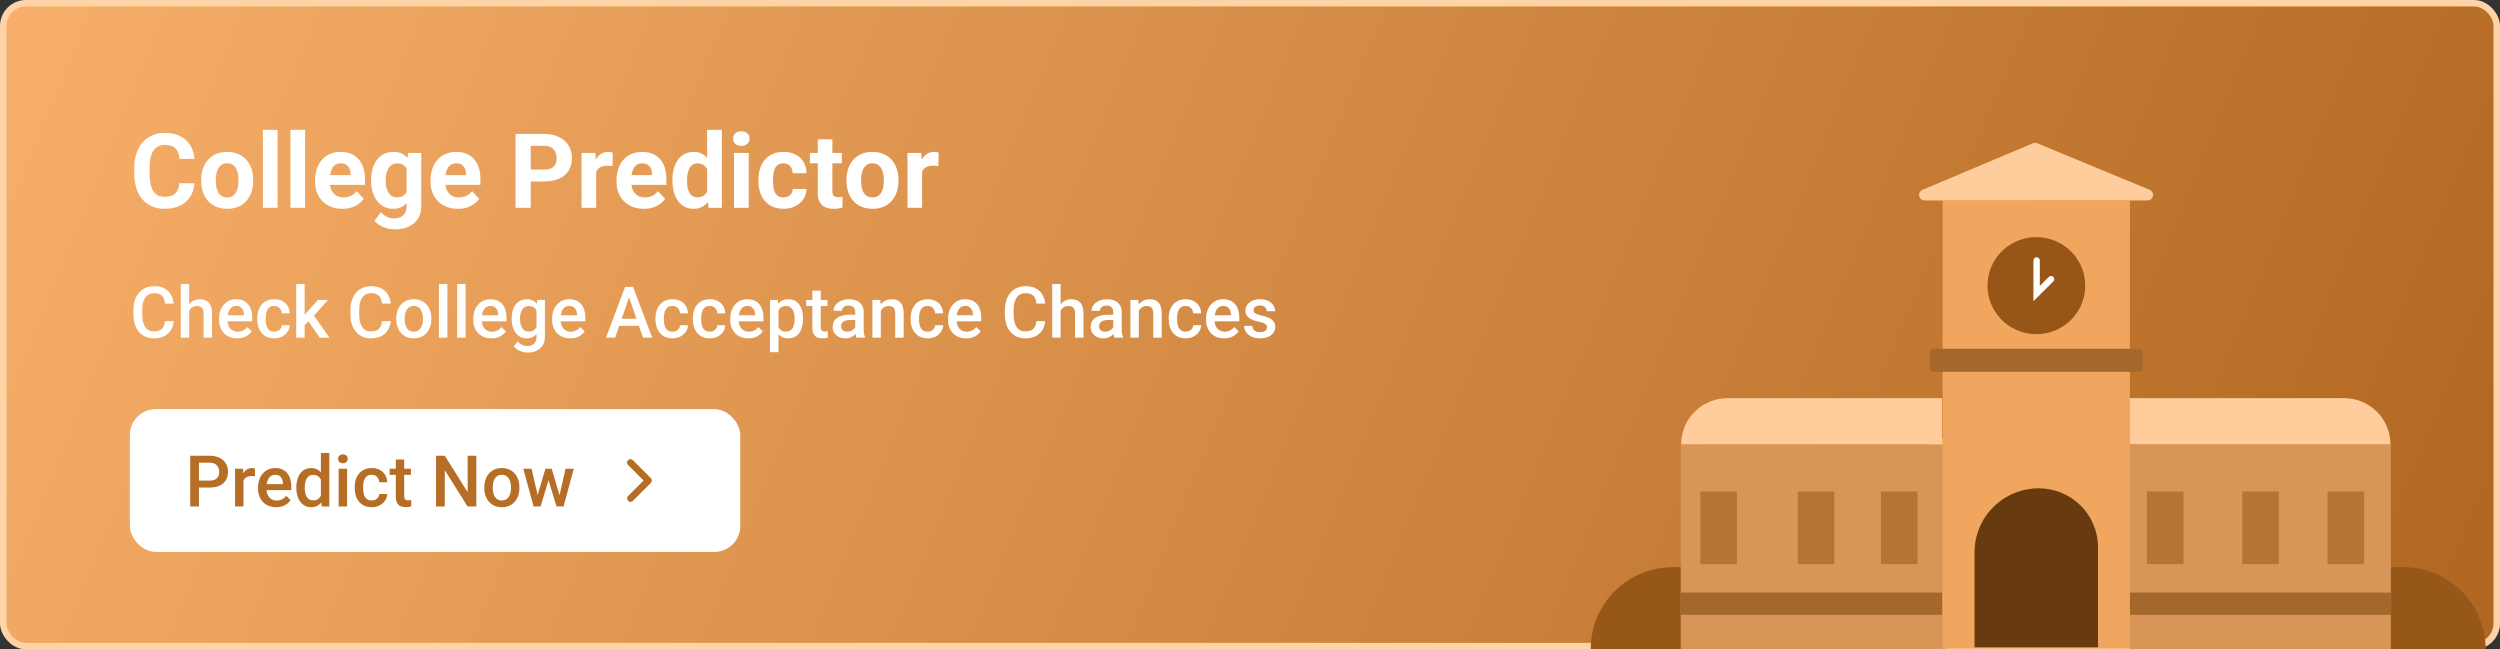
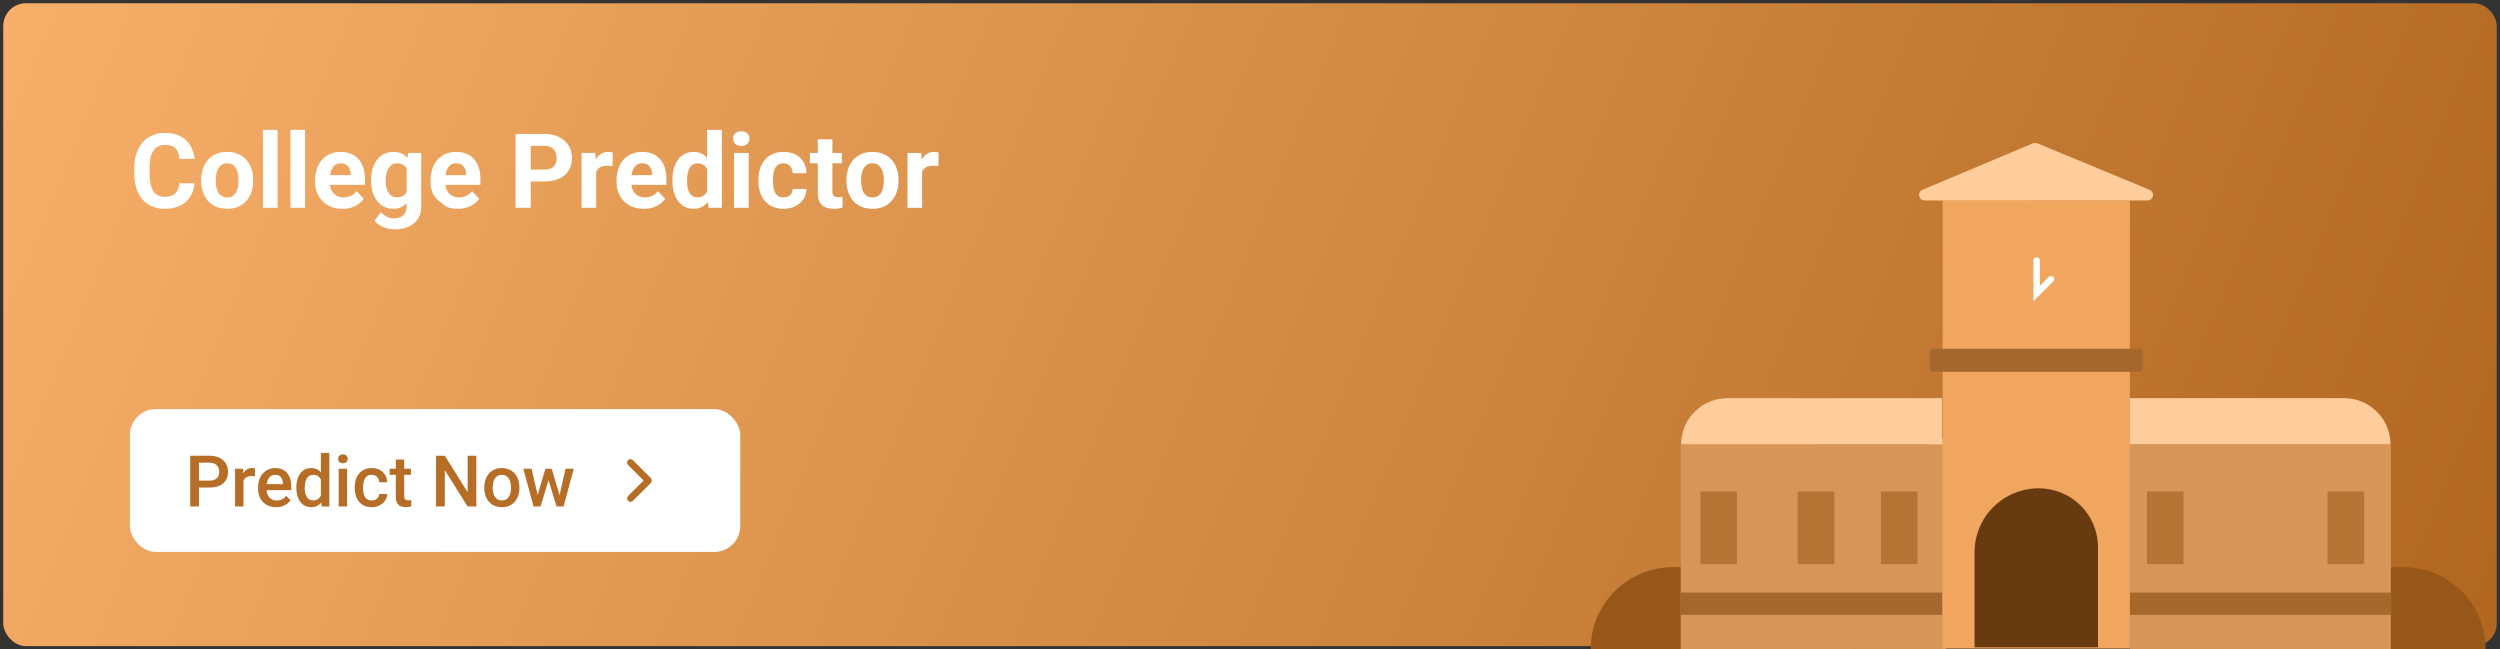
<svg xmlns="http://www.w3.org/2000/svg" width="385" height="100" viewBox="0 0 385 100" fill="none">
  <rect x="0" y="0" width="385" height="100" fill="#333333" stroke="none" />
  <rect x="0.5" y="0.5" width="384" height="99" rx="3.5" fill="url(#paint0_linear_228_3967)" />
-   <rect x="0.5" y="0.5" width="384" height="99" rx="3.5" stroke="#FFD3A8" />
-   <path d="M27.609 28.227H29.945C29.898 28.992 29.688 29.672 29.312 30.266C28.943 30.859 28.424 31.323 27.758 31.656C27.096 31.99 26.299 32.156 25.367 32.156C24.638 32.156 23.984 32.031 23.406 31.781C22.828 31.526 22.333 31.162 21.922 30.688C21.516 30.213 21.206 29.641 20.992 28.969C20.779 28.297 20.672 27.544 20.672 26.711V25.922C20.672 25.088 20.781 24.336 21 23.664C21.224 22.987 21.542 22.412 21.953 21.938C22.37 21.463 22.867 21.099 23.445 20.844C24.023 20.588 24.669 20.461 25.383 20.461C26.331 20.461 27.13 20.633 27.781 20.977C28.438 21.32 28.945 21.794 29.305 22.398C29.669 23.003 29.888 23.69 29.961 24.461H27.617C27.591 24.003 27.5 23.615 27.344 23.297C27.188 22.974 26.951 22.732 26.633 22.57C26.32 22.404 25.904 22.32 25.383 22.32C24.992 22.32 24.651 22.393 24.359 22.539C24.068 22.685 23.823 22.906 23.625 23.203C23.427 23.5 23.279 23.875 23.18 24.328C23.086 24.776 23.039 25.302 23.039 25.906V26.711C23.039 27.299 23.083 27.818 23.172 28.266C23.26 28.708 23.396 29.083 23.578 29.391C23.766 29.693 24.005 29.922 24.297 30.078C24.594 30.229 24.951 30.305 25.367 30.305C25.857 30.305 26.26 30.227 26.578 30.07C26.896 29.914 27.138 29.682 27.305 29.375C27.477 29.068 27.578 28.685 27.609 28.227ZM30.984 27.859V27.695C30.984 27.076 31.073 26.505 31.25 25.984C31.427 25.458 31.685 25.003 32.023 24.617C32.362 24.232 32.779 23.932 33.273 23.719C33.768 23.5 34.336 23.391 34.977 23.391C35.617 23.391 36.188 23.5 36.688 23.719C37.188 23.932 37.607 24.232 37.945 24.617C38.289 25.003 38.55 25.458 38.727 25.984C38.904 26.505 38.992 27.076 38.992 27.695V27.859C38.992 28.474 38.904 29.044 38.727 29.57C38.55 30.091 38.289 30.547 37.945 30.938C37.607 31.323 37.19 31.622 36.695 31.836C36.2 32.05 35.633 32.156 34.992 32.156C34.352 32.156 33.781 32.05 33.281 31.836C32.786 31.622 32.367 31.323 32.023 30.938C31.685 30.547 31.427 30.091 31.25 29.57C31.073 29.044 30.984 28.474 30.984 27.859ZM33.234 27.695V27.859C33.234 28.213 33.266 28.544 33.328 28.852C33.391 29.159 33.49 29.43 33.625 29.664C33.766 29.893 33.948 30.073 34.172 30.203C34.396 30.333 34.669 30.398 34.992 30.398C35.305 30.398 35.573 30.333 35.797 30.203C36.021 30.073 36.2 29.893 36.336 29.664C36.471 29.43 36.57 29.159 36.633 28.852C36.7 28.544 36.734 28.213 36.734 27.859V27.695C36.734 27.352 36.7 27.029 36.633 26.727C36.57 26.419 36.469 26.148 36.328 25.914C36.193 25.674 36.013 25.487 35.789 25.352C35.565 25.216 35.294 25.148 34.977 25.148C34.659 25.148 34.388 25.216 34.164 25.352C33.945 25.487 33.766 25.674 33.625 25.914C33.49 26.148 33.391 26.419 33.328 26.727C33.266 27.029 33.234 27.352 33.234 27.695ZM42.75 20V32H40.492V20H42.75ZM46.984 20V32H44.727V20H46.984ZM52.734 32.156C52.078 32.156 51.49 32.052 50.969 31.844C50.448 31.63 50.005 31.336 49.641 30.961C49.281 30.586 49.005 30.151 48.812 29.656C48.62 29.156 48.523 28.625 48.523 28.062V27.75C48.523 27.109 48.615 26.523 48.797 25.992C48.979 25.461 49.24 25 49.578 24.609C49.922 24.219 50.339 23.919 50.828 23.711C51.318 23.497 51.87 23.391 52.484 23.391C53.083 23.391 53.615 23.49 54.078 23.688C54.542 23.885 54.93 24.167 55.242 24.531C55.56 24.896 55.8 25.333 55.961 25.844C56.122 26.349 56.203 26.912 56.203 27.531V28.469H49.484V26.969H53.992V26.797C53.992 26.484 53.935 26.206 53.82 25.961C53.711 25.711 53.544 25.513 53.32 25.367C53.096 25.221 52.81 25.148 52.461 25.148C52.164 25.148 51.909 25.213 51.695 25.344C51.482 25.474 51.307 25.656 51.172 25.891C51.042 26.125 50.943 26.401 50.875 26.719C50.812 27.031 50.781 27.375 50.781 27.75V28.062C50.781 28.401 50.828 28.713 50.922 29C51.021 29.287 51.159 29.534 51.336 29.742C51.518 29.951 51.737 30.112 51.992 30.227C52.253 30.341 52.547 30.398 52.875 30.398C53.281 30.398 53.659 30.32 54.008 30.164C54.362 30.003 54.667 29.76 54.922 29.438L56.016 30.625C55.839 30.88 55.596 31.125 55.289 31.359C54.987 31.594 54.622 31.787 54.195 31.938C53.768 32.083 53.281 32.156 52.734 32.156ZM62.836 23.547H64.875V31.719C64.875 32.49 64.703 33.143 64.359 33.68C64.021 34.221 63.547 34.63 62.938 34.906C62.328 35.188 61.62 35.328 60.812 35.328C60.458 35.328 60.083 35.281 59.688 35.188C59.297 35.094 58.922 34.948 58.562 34.75C58.208 34.552 57.911 34.302 57.672 34L58.664 32.672C58.925 32.974 59.227 33.208 59.57 33.375C59.914 33.547 60.294 33.633 60.711 33.633C61.117 33.633 61.461 33.557 61.742 33.406C62.023 33.26 62.24 33.044 62.391 32.758C62.542 32.477 62.617 32.135 62.617 31.734V25.5L62.836 23.547ZM57.148 27.875V27.711C57.148 27.065 57.227 26.479 57.383 25.953C57.544 25.422 57.771 24.966 58.062 24.586C58.359 24.206 58.719 23.912 59.141 23.703C59.562 23.495 60.039 23.391 60.57 23.391C61.133 23.391 61.604 23.495 61.984 23.703C62.365 23.912 62.677 24.208 62.922 24.594C63.167 24.974 63.357 25.424 63.492 25.945C63.633 26.461 63.742 27.026 63.82 27.641V28C63.742 28.588 63.625 29.135 63.469 29.641C63.312 30.146 63.107 30.588 62.852 30.969C62.596 31.344 62.279 31.635 61.898 31.844C61.523 32.052 61.075 32.156 60.555 32.156C60.034 32.156 59.562 32.05 59.141 31.836C58.724 31.622 58.367 31.323 58.07 30.938C57.773 30.552 57.544 30.099 57.383 29.578C57.227 29.057 57.148 28.49 57.148 27.875ZM59.398 27.711V27.875C59.398 28.224 59.432 28.549 59.5 28.852C59.568 29.154 59.672 29.422 59.812 29.656C59.958 29.885 60.138 30.065 60.352 30.195C60.57 30.32 60.828 30.383 61.125 30.383C61.536 30.383 61.872 30.297 62.133 30.125C62.393 29.948 62.589 29.706 62.719 29.398C62.849 29.091 62.925 28.737 62.945 28.336V27.312C62.935 26.984 62.891 26.69 62.812 26.43C62.734 26.164 62.625 25.938 62.484 25.75C62.344 25.562 62.161 25.417 61.938 25.312C61.714 25.208 61.448 25.156 61.141 25.156C60.844 25.156 60.586 25.224 60.367 25.359C60.154 25.49 59.974 25.669 59.828 25.898C59.688 26.128 59.581 26.398 59.508 26.711C59.435 27.018 59.398 27.352 59.398 27.711ZM70.516 32.156C69.859 32.156 69.271 32.052 68.75 31.844C68.229 31.63 67.787 31.336 67.422 30.961C67.062 30.586 66.787 30.151 66.594 29.656C66.401 29.156 66.305 28.625 66.305 28.062V27.75C66.305 27.109 66.396 26.523 66.578 25.992C66.76 25.461 67.021 25 67.359 24.609C67.703 24.219 68.12 23.919 68.609 23.711C69.099 23.497 69.651 23.391 70.266 23.391C70.865 23.391 71.396 23.49 71.859 23.688C72.323 23.885 72.711 24.167 73.023 24.531C73.341 24.896 73.581 25.333 73.742 25.844C73.904 26.349 73.984 26.912 73.984 27.531V28.469H67.266V26.969H71.773V26.797C71.773 26.484 71.716 26.206 71.602 25.961C71.492 25.711 71.326 25.513 71.102 25.367C70.878 25.221 70.591 25.148 70.242 25.148C69.945 25.148 69.69 25.213 69.477 25.344C69.263 25.474 69.088 25.656 68.953 25.891C68.823 26.125 68.724 26.401 68.656 26.719C68.594 27.031 68.562 27.375 68.562 27.75V28.062C68.562 28.401 68.609 28.713 68.703 29C68.802 29.287 68.94 29.534 69.117 29.742C69.299 29.951 69.518 30.112 69.773 30.227C70.034 30.341 70.328 30.398 70.656 30.398C71.062 30.398 71.44 30.32 71.789 30.164C72.143 30.003 72.448 29.76 72.703 29.438L73.797 30.625C73.62 30.88 73.378 31.125 73.07 31.359C72.768 31.594 72.404 31.787 71.977 31.938C71.549 32.083 71.062 32.156 70.516 32.156ZM83.82 27.945H80.922V26.117H83.82C84.268 26.117 84.633 26.044 84.914 25.898C85.195 25.747 85.401 25.539 85.531 25.273C85.662 25.008 85.727 24.708 85.727 24.375C85.727 24.037 85.662 23.721 85.531 23.43C85.401 23.138 85.195 22.904 84.914 22.727C84.633 22.549 84.268 22.461 83.82 22.461H81.734V32H79.391V20.625H83.82C84.711 20.625 85.474 20.787 86.109 21.109C86.75 21.427 87.24 21.867 87.578 22.43C87.917 22.992 88.086 23.635 88.086 24.359C88.086 25.094 87.917 25.729 87.578 26.266C87.24 26.802 86.75 27.216 86.109 27.508C85.474 27.799 84.711 27.945 83.82 27.945ZM91.812 25.391V32H89.562V23.547H91.68L91.812 25.391ZM94.359 23.492L94.32 25.578C94.211 25.562 94.078 25.549 93.922 25.539C93.771 25.523 93.633 25.516 93.508 25.516C93.19 25.516 92.914 25.557 92.68 25.641C92.451 25.719 92.258 25.836 92.102 25.992C91.951 26.148 91.836 26.338 91.758 26.562C91.685 26.787 91.643 27.042 91.633 27.328L91.18 27.188C91.18 26.641 91.234 26.138 91.344 25.68C91.453 25.216 91.612 24.812 91.82 24.469C92.034 24.125 92.294 23.859 92.602 23.672C92.909 23.484 93.26 23.391 93.656 23.391C93.781 23.391 93.909 23.401 94.039 23.422C94.169 23.438 94.276 23.461 94.359 23.492ZM99.156 32.156C98.5 32.156 97.912 32.052 97.391 31.844C96.87 31.63 96.427 31.336 96.062 30.961C95.703 30.586 95.427 30.151 95.234 29.656C95.042 29.156 94.945 28.625 94.945 28.062V27.75C94.945 27.109 95.037 26.523 95.219 25.992C95.401 25.461 95.662 25 96 24.609C96.344 24.219 96.76 23.919 97.25 23.711C97.74 23.497 98.292 23.391 98.906 23.391C99.505 23.391 100.036 23.49 100.5 23.688C100.964 23.885 101.352 24.167 101.664 24.531C101.982 24.896 102.221 25.333 102.383 25.844C102.544 26.349 102.625 26.912 102.625 27.531V28.469H95.906V26.969H100.414V26.797C100.414 26.484 100.357 26.206 100.242 25.961C100.133 25.711 99.966 25.513 99.742 25.367C99.518 25.221 99.232 25.148 98.883 25.148C98.586 25.148 98.331 25.213 98.117 25.344C97.904 25.474 97.729 25.656 97.594 25.891C97.463 26.125 97.365 26.401 97.297 26.719C97.234 27.031 97.203 27.375 97.203 27.75V28.062C97.203 28.401 97.25 28.713 97.344 29C97.443 29.287 97.581 29.534 97.758 29.742C97.94 29.951 98.159 30.112 98.414 30.227C98.674 30.341 98.969 30.398 99.297 30.398C99.703 30.398 100.081 30.32 100.43 30.164C100.784 30.003 101.089 29.76 101.344 29.438L102.438 30.625C102.26 30.88 102.018 31.125 101.711 31.359C101.409 31.594 101.044 31.787 100.617 31.938C100.19 32.083 99.703 32.156 99.156 32.156ZM108.898 30.156V20H111.164V32H109.125L108.898 30.156ZM103.555 27.875V27.711C103.555 27.065 103.628 26.479 103.773 25.953C103.919 25.422 104.133 24.966 104.414 24.586C104.695 24.206 105.042 23.912 105.453 23.703C105.865 23.495 106.333 23.391 106.859 23.391C107.354 23.391 107.786 23.495 108.156 23.703C108.531 23.912 108.849 24.208 109.109 24.594C109.375 24.974 109.589 25.424 109.75 25.945C109.911 26.461 110.029 27.026 110.102 27.641V28C110.029 28.588 109.911 29.135 109.75 29.641C109.589 30.146 109.375 30.588 109.109 30.969C108.849 31.344 108.531 31.635 108.156 31.844C107.781 32.052 107.344 32.156 106.844 32.156C106.318 32.156 105.849 32.05 105.438 31.836C105.031 31.622 104.688 31.323 104.406 30.938C104.13 30.552 103.919 30.099 103.773 29.578C103.628 29.057 103.555 28.49 103.555 27.875ZM105.805 27.711V27.875C105.805 28.224 105.831 28.549 105.883 28.852C105.94 29.154 106.031 29.422 106.156 29.656C106.286 29.885 106.453 30.065 106.656 30.195C106.865 30.32 107.117 30.383 107.414 30.383C107.799 30.383 108.117 30.297 108.367 30.125C108.617 29.948 108.807 29.706 108.938 29.398C109.073 29.091 109.151 28.737 109.172 28.336V27.312C109.156 26.984 109.109 26.69 109.031 26.43C108.958 26.164 108.849 25.938 108.703 25.75C108.562 25.562 108.385 25.417 108.172 25.312C107.964 25.208 107.716 25.156 107.43 25.156C107.138 25.156 106.888 25.224 106.68 25.359C106.471 25.49 106.302 25.669 106.172 25.898C106.047 26.128 105.953 26.398 105.891 26.711C105.833 27.018 105.805 27.352 105.805 27.711ZM115.297 23.547V32H113.039V23.547H115.297ZM112.898 21.344C112.898 21.016 113.013 20.745 113.242 20.531C113.471 20.318 113.779 20.211 114.164 20.211C114.544 20.211 114.849 20.318 115.078 20.531C115.312 20.745 115.43 21.016 115.43 21.344C115.43 21.672 115.312 21.943 115.078 22.156C114.849 22.37 114.544 22.477 114.164 22.477C113.779 22.477 113.471 22.37 113.242 22.156C113.013 21.943 112.898 21.672 112.898 21.344ZM120.648 30.398C120.924 30.398 121.169 30.346 121.383 30.242C121.596 30.133 121.763 29.982 121.883 29.789C122.008 29.591 122.073 29.359 122.078 29.094H124.195C124.19 29.688 124.031 30.216 123.719 30.68C123.406 31.138 122.987 31.5 122.461 31.766C121.935 32.026 121.346 32.156 120.695 32.156C120.039 32.156 119.466 32.047 118.977 31.828C118.492 31.609 118.089 31.307 117.766 30.922C117.443 30.531 117.201 30.078 117.039 29.562C116.878 29.042 116.797 28.484 116.797 27.891V27.664C116.797 27.065 116.878 26.508 117.039 25.992C117.201 25.471 117.443 25.018 117.766 24.633C118.089 24.242 118.492 23.938 118.977 23.719C119.461 23.5 120.029 23.391 120.68 23.391C121.372 23.391 121.979 23.523 122.5 23.789C123.026 24.055 123.438 24.435 123.734 24.93C124.036 25.419 124.19 26 124.195 26.672H122.078C122.073 26.391 122.013 26.135 121.898 25.906C121.789 25.677 121.628 25.495 121.414 25.359C121.206 25.219 120.948 25.148 120.641 25.148C120.312 25.148 120.044 25.219 119.836 25.359C119.628 25.495 119.466 25.682 119.352 25.922C119.237 26.156 119.156 26.424 119.109 26.727C119.068 27.023 119.047 27.336 119.047 27.664V27.891C119.047 28.219 119.068 28.534 119.109 28.836C119.151 29.138 119.229 29.406 119.344 29.641C119.464 29.875 119.628 30.06 119.836 30.195C120.044 30.331 120.315 30.398 120.648 30.398ZM129.641 23.547V25.141H124.719V23.547H129.641ZM125.938 21.461H128.188V29.453C128.188 29.698 128.219 29.885 128.281 30.016C128.349 30.146 128.448 30.237 128.578 30.289C128.708 30.336 128.872 30.359 129.07 30.359C129.211 30.359 129.336 30.354 129.445 30.344C129.56 30.328 129.656 30.312 129.734 30.297L129.742 31.953C129.549 32.016 129.341 32.065 129.117 32.102C128.893 32.138 128.646 32.156 128.375 32.156C127.88 32.156 127.448 32.075 127.078 31.914C126.714 31.747 126.432 31.482 126.234 31.117C126.036 30.753 125.938 30.273 125.938 29.68V21.461ZM130.359 27.859V27.695C130.359 27.076 130.448 26.505 130.625 25.984C130.802 25.458 131.06 25.003 131.398 24.617C131.737 24.232 132.154 23.932 132.648 23.719C133.143 23.5 133.711 23.391 134.352 23.391C134.992 23.391 135.562 23.5 136.062 23.719C136.562 23.932 136.982 24.232 137.32 24.617C137.664 25.003 137.924 25.458 138.102 25.984C138.279 26.505 138.367 27.076 138.367 27.695V27.859C138.367 28.474 138.279 29.044 138.102 29.57C137.924 30.091 137.664 30.547 137.32 30.938C136.982 31.323 136.565 31.622 136.07 31.836C135.576 32.05 135.008 32.156 134.367 32.156C133.727 32.156 133.156 32.05 132.656 31.836C132.161 31.622 131.742 31.323 131.398 30.938C131.06 30.547 130.802 30.091 130.625 29.57C130.448 29.044 130.359 28.474 130.359 27.859ZM132.609 27.695V27.859C132.609 28.213 132.641 28.544 132.703 28.852C132.766 29.159 132.865 29.43 133 29.664C133.141 29.893 133.323 30.073 133.547 30.203C133.771 30.333 134.044 30.398 134.367 30.398C134.68 30.398 134.948 30.333 135.172 30.203C135.396 30.073 135.576 29.893 135.711 29.664C135.846 29.43 135.945 29.159 136.008 28.852C136.076 28.544 136.109 28.213 136.109 27.859V27.695C136.109 27.352 136.076 27.029 136.008 26.727C135.945 26.419 135.844 26.148 135.703 25.914C135.568 25.674 135.388 25.487 135.164 25.352C134.94 25.216 134.669 25.148 134.352 25.148C134.034 25.148 133.763 25.216 133.539 25.352C133.32 25.487 133.141 25.674 133 25.914C132.865 26.148 132.766 26.419 132.703 26.727C132.641 27.029 132.609 27.352 132.609 27.695ZM142 25.391V32H139.75V23.547H141.867L142 25.391ZM144.547 23.492L144.508 25.578C144.398 25.562 144.266 25.549 144.109 25.539C143.958 25.523 143.82 25.516 143.695 25.516C143.378 25.516 143.102 25.557 142.867 25.641C142.638 25.719 142.445 25.836 142.289 25.992C142.138 26.148 142.023 26.338 141.945 26.562C141.872 26.787 141.831 27.042 141.82 27.328L141.367 27.188C141.367 26.641 141.422 26.138 141.531 25.68C141.641 25.216 141.799 24.812 142.008 24.469C142.221 24.125 142.482 23.859 142.789 23.672C143.096 23.484 143.448 23.391 143.844 23.391C143.969 23.391 144.096 23.401 144.227 23.422C144.357 23.438 144.464 23.461 144.547 23.492Z" fill="white" />
-   <path d="M25.414 49.454H26.757C26.714 49.966 26.571 50.423 26.327 50.824C26.084 51.221 25.742 51.535 25.301 51.764C24.861 51.993 24.326 52.107 23.695 52.107C23.212 52.107 22.777 52.022 22.39 51.85C22.003 51.674 21.672 51.427 21.396 51.108C21.121 50.786 20.91 50.398 20.763 49.943C20.619 49.488 20.548 48.98 20.548 48.417V47.768C20.548 47.205 20.621 46.697 20.768 46.242C20.919 45.787 21.133 45.399 21.413 45.077C21.692 44.751 22.027 44.502 22.417 44.33C22.811 44.158 23.253 44.072 23.744 44.072C24.367 44.072 24.893 44.187 25.323 44.416C25.752 44.645 26.085 44.962 26.322 45.367C26.562 45.771 26.709 46.235 26.762 46.758H25.419C25.384 46.421 25.305 46.133 25.183 45.893C25.065 45.653 24.89 45.471 24.657 45.345C24.424 45.216 24.12 45.152 23.744 45.152C23.436 45.152 23.167 45.209 22.938 45.324C22.709 45.438 22.517 45.607 22.363 45.829C22.209 46.051 22.093 46.325 22.014 46.65C21.939 46.973 21.901 47.342 21.901 47.757V48.417C21.901 48.811 21.935 49.169 22.003 49.492C22.075 49.81 22.183 50.084 22.326 50.313C22.473 50.543 22.659 50.72 22.884 50.845C23.11 50.971 23.38 51.033 23.695 51.033C24.078 51.033 24.388 50.972 24.625 50.851C24.864 50.729 25.045 50.552 25.167 50.319C25.292 50.083 25.375 49.794 25.414 49.454ZM29.131 43.75V52H27.842V43.75H29.131ZM28.905 48.879L28.486 48.874C28.49 48.473 28.545 48.102 28.653 47.762C28.764 47.422 28.918 47.127 29.115 46.876C29.315 46.622 29.555 46.427 29.834 46.291C30.114 46.151 30.424 46.081 30.764 46.081C31.05 46.081 31.308 46.12 31.537 46.199C31.77 46.278 31.97 46.405 32.139 46.581C32.307 46.752 32.434 46.978 32.52 47.257C32.609 47.533 32.654 47.87 32.654 48.267V52H31.355V48.256C31.355 47.977 31.313 47.755 31.231 47.59C31.152 47.426 31.036 47.307 30.882 47.236C30.728 47.161 30.54 47.123 30.318 47.123C30.085 47.123 29.879 47.17 29.7 47.263C29.525 47.356 29.378 47.483 29.26 47.644C29.142 47.805 29.052 47.991 28.991 48.203C28.934 48.414 28.905 48.639 28.905 48.879ZM36.527 52.107C36.097 52.107 35.709 52.038 35.361 51.898C35.018 51.755 34.724 51.556 34.48 51.302C34.241 51.047 34.056 50.748 33.927 50.405C33.798 50.061 33.734 49.69 33.734 49.293V49.078C33.734 48.623 33.8 48.212 33.933 47.843C34.065 47.474 34.249 47.159 34.486 46.898C34.722 46.633 35.002 46.43 35.324 46.291C35.646 46.151 35.995 46.081 36.371 46.081C36.786 46.081 37.15 46.151 37.461 46.291C37.773 46.43 38.031 46.627 38.235 46.881C38.443 47.132 38.596 47.431 38.697 47.778C38.801 48.126 38.852 48.509 38.852 48.928V49.481H34.362V48.552H37.574V48.45C37.567 48.217 37.52 47.998 37.435 47.794C37.352 47.59 37.225 47.426 37.053 47.3C36.881 47.175 36.652 47.112 36.366 47.112C36.151 47.112 35.959 47.159 35.791 47.252C35.626 47.342 35.488 47.472 35.377 47.644C35.266 47.816 35.181 48.024 35.12 48.267C35.062 48.507 35.034 48.777 35.034 49.078V49.293C35.034 49.547 35.068 49.783 35.136 50.002C35.207 50.217 35.311 50.405 35.447 50.566C35.583 50.727 35.748 50.854 35.941 50.947C36.135 51.037 36.355 51.081 36.602 51.081C36.914 51.081 37.191 51.019 37.435 50.894C37.678 50.768 37.889 50.591 38.068 50.362L38.751 51.023C38.625 51.205 38.462 51.38 38.262 51.549C38.061 51.714 37.816 51.848 37.526 51.952C37.239 52.056 36.906 52.107 36.527 52.107ZM42.236 51.076C42.448 51.076 42.637 51.035 42.806 50.953C42.977 50.867 43.115 50.748 43.219 50.598C43.327 50.448 43.386 50.274 43.397 50.077H44.616C44.609 50.453 44.498 50.795 44.283 51.103C44.068 51.411 43.783 51.656 43.429 51.839C43.074 52.018 42.682 52.107 42.252 52.107C41.808 52.107 41.422 52.032 41.092 51.882C40.763 51.728 40.489 51.517 40.27 51.248C40.052 50.98 39.887 50.67 39.776 50.319C39.669 49.968 39.615 49.592 39.615 49.191V49.003C39.615 48.602 39.669 48.226 39.776 47.875C39.887 47.52 40.052 47.209 40.27 46.94C40.489 46.672 40.763 46.462 41.092 46.312C41.422 46.158 41.807 46.081 42.247 46.081C42.713 46.081 43.121 46.174 43.472 46.36C43.823 46.543 44.098 46.799 44.299 47.128C44.503 47.454 44.609 47.834 44.616 48.267H43.397C43.386 48.052 43.332 47.859 43.235 47.687C43.142 47.512 43.01 47.372 42.838 47.268C42.67 47.164 42.467 47.112 42.231 47.112C41.97 47.112 41.753 47.166 41.581 47.273C41.409 47.377 41.275 47.52 41.178 47.703C41.081 47.882 41.012 48.084 40.969 48.31C40.929 48.532 40.91 48.763 40.91 49.003V49.191C40.91 49.431 40.929 49.664 40.969 49.889C41.008 50.115 41.076 50.317 41.173 50.496C41.273 50.672 41.409 50.813 41.581 50.92C41.753 51.024 41.971 51.076 42.236 51.076ZM46.915 43.75V52H45.615V43.75H46.915ZM50.524 46.188L47.994 48.992L46.608 50.41L46.27 49.315L47.317 48.02L48.961 46.188H50.524ZM49.24 52L47.355 49.272L48.171 48.364L50.739 52H49.24ZM58.833 49.454H60.176C60.133 49.966 59.99 50.423 59.746 50.824C59.503 51.221 59.161 51.535 58.72 51.764C58.28 51.993 57.745 52.107 57.114 52.107C56.631 52.107 56.196 52.022 55.809 51.85C55.422 51.674 55.091 51.427 54.815 51.108C54.54 50.786 54.328 50.398 54.182 49.943C54.038 49.488 53.967 48.98 53.967 48.417V47.768C53.967 47.205 54.04 46.697 54.187 46.242C54.337 45.787 54.552 45.399 54.831 45.077C55.111 44.751 55.446 44.502 55.836 44.33C56.23 44.158 56.672 44.072 57.163 44.072C57.786 44.072 58.312 44.187 58.742 44.416C59.171 44.645 59.504 44.962 59.741 45.367C59.981 45.771 60.127 46.235 60.181 46.758H58.838C58.803 46.421 58.724 46.133 58.602 45.893C58.484 45.653 58.308 45.471 58.076 45.345C57.843 45.216 57.539 45.152 57.163 45.152C56.855 45.152 56.586 45.209 56.357 45.324C56.128 45.438 55.936 45.607 55.782 45.829C55.628 46.051 55.512 46.325 55.433 46.65C55.358 46.973 55.32 47.342 55.32 47.757V48.417C55.32 48.811 55.354 49.169 55.422 49.492C55.494 49.81 55.601 50.084 55.745 50.313C55.891 50.543 56.078 50.72 56.303 50.845C56.529 50.971 56.799 51.033 57.114 51.033C57.497 51.033 57.807 50.972 58.044 50.851C58.283 50.729 58.464 50.552 58.586 50.319C58.711 50.083 58.794 49.794 58.833 49.454ZM61.024 49.159V49.035C61.024 48.616 61.085 48.228 61.207 47.87C61.329 47.508 61.504 47.195 61.733 46.93C61.966 46.661 62.249 46.453 62.582 46.307C62.919 46.156 63.298 46.081 63.721 46.081C64.147 46.081 64.526 46.156 64.859 46.307C65.196 46.453 65.481 46.661 65.713 46.93C65.946 47.195 66.123 47.508 66.245 47.87C66.367 48.228 66.428 48.616 66.428 49.035V49.159C66.428 49.578 66.367 49.966 66.245 50.324C66.123 50.682 65.946 50.996 65.713 51.264C65.481 51.529 65.198 51.737 64.865 51.887C64.532 52.034 64.154 52.107 63.731 52.107C63.305 52.107 62.924 52.034 62.587 51.887C62.254 51.737 61.971 51.529 61.739 51.264C61.506 50.996 61.329 50.682 61.207 50.324C61.085 49.966 61.024 49.578 61.024 49.159ZM62.319 49.035V49.159C62.319 49.42 62.346 49.667 62.399 49.9C62.453 50.133 62.537 50.337 62.652 50.512C62.766 50.688 62.913 50.825 63.092 50.926C63.271 51.026 63.484 51.076 63.731 51.076C63.971 51.076 64.179 51.026 64.355 50.926C64.534 50.825 64.68 50.688 64.795 50.512C64.909 50.337 64.994 50.133 65.047 49.9C65.105 49.667 65.133 49.42 65.133 49.159V49.035C65.133 48.777 65.105 48.534 65.047 48.305C64.994 48.072 64.908 47.866 64.79 47.687C64.675 47.508 64.528 47.368 64.349 47.268C64.174 47.164 63.964 47.112 63.721 47.112C63.477 47.112 63.266 47.164 63.087 47.268C62.911 47.368 62.766 47.508 62.652 47.687C62.537 47.866 62.453 48.072 62.399 48.305C62.346 48.534 62.319 48.777 62.319 49.035ZM68.898 43.75V52H67.599V43.75H68.898ZM71.702 43.75V52H70.402V43.75H71.702ZM75.682 52.107C75.252 52.107 74.864 52.038 74.517 51.898C74.173 51.755 73.879 51.556 73.636 51.302C73.396 51.047 73.211 50.748 73.082 50.405C72.954 50.061 72.889 49.69 72.889 49.293V49.078C72.889 48.623 72.955 48.212 73.088 47.843C73.22 47.474 73.405 47.159 73.641 46.898C73.877 46.633 74.157 46.43 74.479 46.291C74.801 46.151 75.15 46.081 75.526 46.081C75.942 46.081 76.305 46.151 76.617 46.291C76.928 46.43 77.186 46.627 77.39 46.881C77.598 47.132 77.752 47.431 77.852 47.778C77.956 48.126 78.008 48.509 78.008 48.928V49.481H73.518V48.552H76.73V48.45C76.722 48.217 76.676 47.998 76.59 47.794C76.507 47.59 76.38 47.426 76.209 47.3C76.037 47.175 75.808 47.112 75.521 47.112C75.306 47.112 75.115 47.159 74.946 47.252C74.782 47.342 74.644 47.472 74.533 47.644C74.422 47.816 74.336 48.024 74.275 48.267C74.218 48.507 74.189 48.777 74.189 49.078V49.293C74.189 49.547 74.223 49.783 74.291 50.002C74.363 50.217 74.466 50.405 74.603 50.566C74.739 50.727 74.903 50.854 75.097 50.947C75.29 51.037 75.51 51.081 75.757 51.081C76.069 51.081 76.346 51.019 76.59 50.894C76.833 50.768 77.045 50.591 77.224 50.362L77.906 51.023C77.78 51.205 77.618 51.38 77.417 51.549C77.216 51.714 76.971 51.848 76.681 51.952C76.395 52.056 76.062 52.107 75.682 52.107ZM82.74 46.188H83.916V51.839C83.916 52.362 83.805 52.806 83.583 53.171C83.361 53.536 83.051 53.814 82.654 54.003C82.256 54.197 81.796 54.294 81.273 54.294C81.051 54.294 80.804 54.261 80.532 54.197C80.264 54.132 80.002 54.029 79.748 53.885C79.497 53.746 79.288 53.561 79.12 53.332L79.727 52.569C79.934 52.816 80.163 52.997 80.414 53.112C80.665 53.226 80.928 53.284 81.204 53.284C81.501 53.284 81.753 53.228 81.961 53.117C82.172 53.01 82.335 52.85 82.45 52.639C82.564 52.428 82.622 52.17 82.622 51.866V47.504L82.74 46.188ZM78.792 49.159V49.046C78.792 48.605 78.846 48.204 78.953 47.843C79.061 47.477 79.215 47.164 79.415 46.903C79.616 46.638 79.859 46.435 80.145 46.296C80.432 46.153 80.756 46.081 81.118 46.081C81.494 46.081 81.814 46.149 82.079 46.285C82.348 46.421 82.572 46.616 82.751 46.871C82.93 47.121 83.069 47.422 83.169 47.773C83.273 48.12 83.35 48.507 83.4 48.933V49.293C83.354 49.708 83.275 50.088 83.164 50.432C83.053 50.775 82.906 51.073 82.724 51.323C82.541 51.574 82.315 51.767 82.047 51.903C81.782 52.039 81.469 52.107 81.107 52.107C80.752 52.107 80.432 52.034 80.145 51.887C79.863 51.74 79.619 51.535 79.415 51.27C79.215 51.005 79.061 50.693 78.953 50.335C78.846 49.973 78.792 49.581 78.792 49.159ZM80.086 49.046V49.159C80.086 49.424 80.112 49.671 80.162 49.9C80.215 50.129 80.296 50.331 80.403 50.507C80.514 50.679 80.654 50.815 80.822 50.915C80.994 51.012 81.197 51.06 81.429 51.06C81.734 51.06 81.982 50.996 82.176 50.867C82.373 50.738 82.523 50.564 82.627 50.346C82.734 50.124 82.81 49.877 82.853 49.605V48.632C82.831 48.421 82.786 48.224 82.718 48.041C82.654 47.859 82.566 47.7 82.455 47.563C82.344 47.424 82.204 47.316 82.036 47.241C81.868 47.162 81.669 47.123 81.44 47.123C81.207 47.123 81.005 47.173 80.833 47.273C80.661 47.374 80.52 47.512 80.409 47.687C80.301 47.862 80.221 48.067 80.167 48.299C80.113 48.532 80.086 48.781 80.086 49.046ZM87.821 52.107C87.391 52.107 87.003 52.038 86.655 51.898C86.311 51.755 86.018 51.556 85.774 51.302C85.534 51.047 85.35 50.748 85.221 50.405C85.092 50.061 85.028 49.69 85.028 49.293V49.078C85.028 48.623 85.094 48.212 85.227 47.843C85.359 47.474 85.543 47.159 85.78 46.898C86.016 46.633 86.295 46.43 86.618 46.291C86.94 46.151 87.289 46.081 87.665 46.081C88.08 46.081 88.444 46.151 88.755 46.291C89.067 46.43 89.325 46.627 89.529 46.881C89.737 47.132 89.891 47.431 89.991 47.778C90.095 48.126 90.147 48.509 90.147 48.928V49.481H85.656V48.552H88.868V48.45C88.861 48.217 88.814 47.998 88.728 47.794C88.646 47.59 88.519 47.426 88.347 47.3C88.175 47.175 87.946 47.112 87.66 47.112C87.445 47.112 87.253 47.159 87.085 47.252C86.92 47.342 86.782 47.472 86.671 47.644C86.56 47.816 86.474 48.024 86.414 48.267C86.356 48.507 86.328 48.777 86.328 49.078V49.293C86.328 49.547 86.362 49.783 86.43 50.002C86.501 50.217 86.605 50.405 86.741 50.566C86.877 50.727 87.042 50.854 87.235 50.947C87.429 51.037 87.649 51.081 87.896 51.081C88.207 51.081 88.485 51.019 88.728 50.894C88.972 50.768 89.183 50.591 89.362 50.362L90.044 51.023C89.919 51.205 89.756 51.38 89.556 51.549C89.355 51.714 89.11 51.848 88.82 51.952C88.533 52.056 88.2 52.107 87.821 52.107ZM97.07 45.222L94.733 52H93.321L96.264 44.18H97.166L97.07 45.222ZM99.025 52L96.683 45.222L96.581 44.18H97.489L100.443 52H99.025ZM98.912 49.1V50.169H94.658V49.1H98.912ZM103.563 51.076C103.775 51.076 103.965 51.035 104.133 50.953C104.305 50.867 104.443 50.748 104.546 50.598C104.654 50.448 104.713 50.274 104.724 50.077H105.943C105.936 50.453 105.825 50.795 105.61 51.103C105.395 51.411 105.11 51.656 104.756 51.839C104.401 52.018 104.009 52.107 103.58 52.107C103.136 52.107 102.749 52.032 102.419 51.882C102.09 51.728 101.816 51.517 101.598 51.248C101.379 50.98 101.215 50.67 101.104 50.319C100.996 49.968 100.942 49.592 100.942 49.191V49.003C100.942 48.602 100.996 48.226 101.104 47.875C101.215 47.52 101.379 47.209 101.598 46.94C101.816 46.672 102.09 46.462 102.419 46.312C102.749 46.158 103.134 46.081 103.574 46.081C104.04 46.081 104.448 46.174 104.799 46.36C105.15 46.543 105.425 46.799 105.626 47.128C105.83 47.454 105.936 47.834 105.943 48.267H104.724C104.713 48.052 104.659 47.859 104.562 47.687C104.469 47.512 104.337 47.372 104.165 47.268C103.997 47.164 103.794 47.112 103.558 47.112C103.297 47.112 103.08 47.166 102.908 47.273C102.736 47.377 102.602 47.52 102.505 47.703C102.409 47.882 102.339 48.084 102.296 48.31C102.257 48.532 102.237 48.763 102.237 49.003V49.191C102.237 49.431 102.257 49.664 102.296 49.889C102.335 50.115 102.403 50.317 102.5 50.496C102.6 50.672 102.736 50.813 102.908 50.92C103.08 51.024 103.299 51.076 103.563 51.076ZM109.311 51.076C109.522 51.076 109.712 51.035 109.88 50.953C110.052 50.867 110.19 50.748 110.293 50.598C110.401 50.448 110.46 50.274 110.471 50.077H111.69C111.683 50.453 111.572 50.795 111.357 51.103C111.142 51.411 110.857 51.656 110.503 51.839C110.148 52.018 109.756 52.107 109.327 52.107C108.883 52.107 108.496 52.032 108.167 51.882C107.837 51.728 107.563 51.517 107.345 51.248C107.126 50.98 106.962 50.67 106.851 50.319C106.743 49.968 106.689 49.592 106.689 49.191V49.003C106.689 48.602 106.743 48.226 106.851 47.875C106.962 47.52 107.126 47.209 107.345 46.94C107.563 46.672 107.837 46.462 108.167 46.312C108.496 46.158 108.881 46.081 109.321 46.081C109.787 46.081 110.195 46.174 110.546 46.36C110.897 46.543 111.173 46.799 111.373 47.128C111.577 47.454 111.683 47.834 111.69 48.267H110.471C110.46 48.052 110.406 47.859 110.31 47.687C110.216 47.512 110.084 47.372 109.912 47.268C109.744 47.164 109.542 47.112 109.305 47.112C109.044 47.112 108.827 47.166 108.655 47.273C108.483 47.377 108.349 47.52 108.252 47.703C108.156 47.882 108.086 48.084 108.043 48.31C108.004 48.532 107.984 48.763 107.984 49.003V49.191C107.984 49.431 108.004 49.664 108.043 49.889C108.082 50.115 108.15 50.317 108.247 50.496C108.347 50.672 108.483 50.813 108.655 50.92C108.827 51.024 109.046 51.076 109.311 51.076ZM115.246 52.107C114.816 52.107 114.427 52.038 114.08 51.898C113.736 51.755 113.443 51.556 113.199 51.302C112.959 51.047 112.775 50.748 112.646 50.405C112.517 50.061 112.453 49.69 112.453 49.293V49.078C112.453 48.623 112.519 48.212 112.651 47.843C112.784 47.474 112.968 47.159 113.205 46.898C113.441 46.633 113.72 46.43 114.042 46.291C114.365 46.151 114.714 46.081 115.09 46.081C115.505 46.081 115.869 46.151 116.18 46.291C116.492 46.43 116.75 46.627 116.954 46.881C117.161 47.132 117.315 47.431 117.416 47.778C117.519 48.126 117.571 48.509 117.571 48.928V49.481H113.081V48.552H116.293V48.45C116.286 48.217 116.239 47.998 116.153 47.794C116.071 47.59 115.944 47.426 115.772 47.3C115.6 47.175 115.371 47.112 115.084 47.112C114.87 47.112 114.678 47.159 114.51 47.252C114.345 47.342 114.207 47.472 114.096 47.644C113.985 47.816 113.899 48.024 113.838 48.267C113.781 48.507 113.752 48.777 113.752 49.078V49.293C113.752 49.547 113.786 49.783 113.854 50.002C113.926 50.217 114.03 50.405 114.166 50.566C114.302 50.727 114.467 50.854 114.66 50.947C114.854 51.037 115.074 51.081 115.321 51.081C115.632 51.081 115.91 51.019 116.153 50.894C116.397 50.768 116.608 50.591 116.787 50.362L117.469 51.023C117.344 51.205 117.181 51.38 116.98 51.549C116.78 51.714 116.535 51.848 116.245 51.952C115.958 52.056 115.625 52.107 115.246 52.107ZM119.881 47.306V54.234H118.586V46.188H119.779L119.881 47.306ZM123.667 49.041V49.153C123.667 49.576 123.617 49.968 123.517 50.33C123.42 50.688 123.275 51.001 123.082 51.27C122.892 51.535 122.658 51.74 122.378 51.887C122.099 52.034 121.777 52.107 121.412 52.107C121.05 52.107 120.733 52.041 120.461 51.909C120.192 51.773 119.965 51.581 119.779 51.334C119.593 51.087 119.442 50.797 119.328 50.464C119.217 50.127 119.138 49.758 119.091 49.357V48.922C119.138 48.496 119.217 48.109 119.328 47.762C119.442 47.415 119.593 47.116 119.779 46.865C119.965 46.615 120.192 46.421 120.461 46.285C120.729 46.149 121.043 46.081 121.401 46.081C121.766 46.081 122.09 46.153 122.373 46.296C122.656 46.435 122.894 46.636 123.087 46.898C123.281 47.155 123.426 47.467 123.522 47.832C123.619 48.194 123.667 48.596 123.667 49.041ZM122.373 49.153V49.041C122.373 48.772 122.348 48.523 122.298 48.294C122.248 48.061 122.169 47.857 122.062 47.682C121.954 47.506 121.816 47.37 121.648 47.273C121.483 47.173 121.285 47.123 121.052 47.123C120.823 47.123 120.626 47.162 120.461 47.241C120.296 47.316 120.158 47.422 120.047 47.558C119.936 47.694 119.85 47.853 119.79 48.036C119.729 48.215 119.686 48.41 119.661 48.622V49.664C119.704 49.921 119.777 50.158 119.881 50.373C119.985 50.587 120.132 50.759 120.321 50.888C120.515 51.014 120.762 51.076 121.062 51.076C121.295 51.076 121.494 51.026 121.659 50.926C121.823 50.825 121.958 50.688 122.062 50.512C122.169 50.333 122.248 50.127 122.298 49.895C122.348 49.662 122.373 49.415 122.373 49.153ZM127.433 46.188V47.134H124.156V46.188H127.433ZM125.102 44.765H126.396V50.394C126.396 50.573 126.421 50.711 126.471 50.808C126.525 50.901 126.598 50.963 126.691 50.996C126.785 51.028 126.894 51.044 127.019 51.044C127.109 51.044 127.194 51.039 127.277 51.028C127.359 51.017 127.425 51.006 127.476 50.996L127.481 51.984C127.374 52.016 127.248 52.045 127.105 52.07C126.965 52.095 126.804 52.107 126.622 52.107C126.324 52.107 126.061 52.056 125.832 51.952C125.603 51.844 125.424 51.671 125.295 51.431C125.166 51.191 125.102 50.872 125.102 50.475V44.765ZM131.708 50.834V48.063C131.708 47.855 131.67 47.676 131.595 47.526C131.52 47.376 131.405 47.259 131.251 47.177C131.101 47.094 130.911 47.053 130.682 47.053C130.471 47.053 130.288 47.089 130.134 47.161C129.98 47.232 129.86 47.329 129.774 47.451C129.688 47.572 129.646 47.71 129.646 47.864H128.356C128.356 47.635 128.412 47.413 128.523 47.198C128.634 46.983 128.795 46.792 129.006 46.623C129.218 46.455 129.47 46.323 129.764 46.226C130.057 46.129 130.387 46.081 130.752 46.081C131.189 46.081 131.576 46.154 131.912 46.301C132.252 46.448 132.519 46.67 132.712 46.967C132.909 47.261 133.008 47.63 133.008 48.074V50.657C133.008 50.922 133.026 51.16 133.062 51.372C133.101 51.579 133.156 51.76 133.228 51.914V52H131.901C131.84 51.86 131.792 51.683 131.756 51.468C131.724 51.25 131.708 51.039 131.708 50.834ZM131.896 48.466L131.907 49.266H130.978C130.738 49.266 130.526 49.289 130.344 49.336C130.161 49.379 130.009 49.443 129.887 49.529C129.765 49.615 129.674 49.719 129.613 49.841C129.552 49.963 129.522 50.1 129.522 50.254C129.522 50.408 129.558 50.55 129.629 50.679C129.701 50.804 129.805 50.903 129.941 50.974C130.081 51.046 130.249 51.081 130.446 51.081C130.711 51.081 130.942 51.028 131.139 50.92C131.339 50.809 131.497 50.675 131.611 50.518C131.726 50.356 131.787 50.204 131.794 50.061L132.213 50.636C132.17 50.783 132.097 50.94 131.993 51.108C131.889 51.277 131.753 51.438 131.584 51.592C131.42 51.742 131.221 51.866 130.988 51.962C130.759 52.059 130.494 52.107 130.193 52.107C129.814 52.107 129.475 52.032 129.178 51.882C128.881 51.728 128.648 51.522 128.48 51.264C128.312 51.003 128.228 50.707 128.228 50.378C128.228 50.07 128.285 49.798 128.399 49.562C128.518 49.322 128.689 49.121 128.915 48.96C129.144 48.799 129.424 48.677 129.753 48.595C130.082 48.509 130.458 48.466 130.881 48.466H131.896ZM135.645 47.429V52H134.351V46.188H135.57L135.645 47.429ZM135.414 48.879L134.995 48.874C134.999 48.462 135.056 48.084 135.167 47.741C135.282 47.397 135.439 47.102 135.64 46.855C135.844 46.607 136.087 46.418 136.37 46.285C136.653 46.149 136.968 46.081 137.315 46.081C137.595 46.081 137.847 46.12 138.073 46.199C138.302 46.274 138.497 46.398 138.658 46.57C138.823 46.742 138.948 46.965 139.034 47.241C139.12 47.513 139.163 47.848 139.163 48.246V52H137.863V48.24C137.863 47.961 137.822 47.741 137.74 47.58C137.661 47.415 137.545 47.298 137.391 47.23C137.24 47.159 137.052 47.123 136.827 47.123C136.605 47.123 136.406 47.17 136.23 47.263C136.055 47.356 135.906 47.483 135.785 47.644C135.667 47.805 135.575 47.991 135.511 48.203C135.446 48.414 135.414 48.639 135.414 48.879ZM142.858 51.076C143.07 51.076 143.259 51.035 143.428 50.953C143.6 50.867 143.737 50.748 143.841 50.598C143.949 50.448 144.008 50.274 144.019 50.077H145.238C145.231 50.453 145.12 50.795 144.905 51.103C144.69 51.411 144.405 51.656 144.051 51.839C143.696 52.018 143.304 52.107 142.875 52.107C142.431 52.107 142.044 52.032 141.714 51.882C141.385 51.728 141.111 51.517 140.893 51.248C140.674 50.98 140.509 50.67 140.398 50.319C140.291 49.968 140.237 49.592 140.237 49.191V49.003C140.237 48.602 140.291 48.226 140.398 47.875C140.509 47.52 140.674 47.209 140.893 46.94C141.111 46.672 141.385 46.462 141.714 46.312C142.044 46.158 142.429 46.081 142.869 46.081C143.335 46.081 143.743 46.174 144.094 46.36C144.445 46.543 144.72 46.799 144.921 47.128C145.125 47.454 145.231 47.834 145.238 48.267H144.019C144.008 48.052 143.954 47.859 143.857 47.687C143.764 47.512 143.632 47.372 143.46 47.268C143.292 47.164 143.089 47.112 142.853 47.112C142.592 47.112 142.375 47.166 142.203 47.273C142.031 47.377 141.897 47.52 141.8 47.703C141.704 47.882 141.634 48.084 141.591 48.31C141.551 48.532 141.532 48.763 141.532 49.003V49.191C141.532 49.431 141.551 49.664 141.591 49.889C141.63 50.115 141.698 50.317 141.795 50.496C141.895 50.672 142.031 50.813 142.203 50.92C142.375 51.024 142.593 51.076 142.858 51.076ZM148.793 52.107C148.364 52.107 147.975 52.038 147.628 51.898C147.284 51.755 146.991 51.556 146.747 51.302C146.507 51.047 146.323 50.748 146.194 50.405C146.065 50.061 146 49.69 146 49.293V49.078C146 48.623 146.067 48.212 146.199 47.843C146.332 47.474 146.516 47.159 146.752 46.898C146.989 46.633 147.268 46.43 147.59 46.291C147.913 46.151 148.262 46.081 148.638 46.081C149.053 46.081 149.417 46.151 149.728 46.291C150.04 46.43 150.297 46.627 150.501 46.881C150.709 47.132 150.863 47.431 150.963 47.778C151.067 48.126 151.119 48.509 151.119 48.928V49.481H146.629V48.552H149.841V48.45C149.834 48.217 149.787 47.998 149.701 47.794C149.619 47.59 149.492 47.426 149.32 47.3C149.148 47.175 148.919 47.112 148.632 47.112C148.417 47.112 148.226 47.159 148.058 47.252C147.893 47.342 147.755 47.472 147.644 47.644C147.533 47.816 147.447 48.024 147.386 48.267C147.329 48.507 147.3 48.777 147.3 49.078V49.293C147.3 49.547 147.334 49.783 147.402 50.002C147.474 50.217 147.578 50.405 147.714 50.566C147.85 50.727 148.015 50.854 148.208 50.947C148.401 51.037 148.622 51.081 148.869 51.081C149.18 51.081 149.458 51.019 149.701 50.894C149.945 50.768 150.156 50.591 150.335 50.362L151.017 51.023C150.892 51.205 150.729 51.38 150.528 51.549C150.328 51.714 150.083 51.848 149.792 51.952C149.506 52.056 149.173 52.107 148.793 52.107ZM159.616 49.454H160.959C160.916 49.966 160.773 50.423 160.529 50.824C160.286 51.221 159.944 51.535 159.503 51.764C159.063 51.993 158.528 52.107 157.897 52.107C157.414 52.107 156.979 52.022 156.592 51.85C156.206 51.674 155.874 51.427 155.599 51.108C155.323 50.786 155.112 50.398 154.965 49.943C154.822 49.488 154.75 48.98 154.75 48.417V47.768C154.75 47.205 154.823 46.697 154.97 46.242C155.121 45.787 155.335 45.399 155.615 45.077C155.894 44.751 156.229 44.502 156.619 44.33C157.013 44.158 157.455 44.072 157.946 44.072C158.569 44.072 159.095 44.187 159.525 44.416C159.955 44.645 160.288 44.962 160.524 45.367C160.764 45.771 160.911 46.235 160.964 46.758H159.622C159.586 46.421 159.507 46.133 159.385 45.893C159.267 45.653 159.092 45.471 158.859 45.345C158.626 45.216 158.322 45.152 157.946 45.152C157.638 45.152 157.369 45.209 157.14 45.324C156.911 45.438 156.719 45.607 156.565 45.829C156.411 46.051 156.295 46.325 156.216 46.65C156.141 46.973 156.104 47.342 156.104 47.757V48.417C156.104 48.811 156.138 49.169 156.206 49.492C156.277 49.81 156.385 50.084 156.528 50.313C156.675 50.543 156.861 50.72 157.086 50.845C157.312 50.971 157.582 51.033 157.897 51.033C158.281 51.033 158.59 50.972 158.827 50.851C159.067 50.729 159.247 50.552 159.369 50.319C159.494 50.083 159.577 49.794 159.616 49.454ZM163.333 43.75V52H162.044V43.75H163.333ZM163.107 48.879L162.688 48.874C162.692 48.473 162.748 48.102 162.855 47.762C162.966 47.422 163.12 47.127 163.317 46.876C163.517 46.622 163.757 46.427 164.037 46.291C164.316 46.151 164.626 46.081 164.966 46.081C165.252 46.081 165.51 46.12 165.739 46.199C165.972 46.278 166.173 46.405 166.341 46.581C166.509 46.752 166.636 46.978 166.722 47.257C166.812 47.533 166.856 47.87 166.856 48.267V52H165.557V48.256C165.557 47.977 165.515 47.755 165.433 47.59C165.354 47.426 165.238 47.307 165.084 47.236C164.93 47.161 164.742 47.123 164.52 47.123C164.287 47.123 164.081 47.17 163.902 47.263C163.727 47.356 163.58 47.483 163.462 47.644C163.344 47.805 163.254 47.991 163.193 48.203C163.136 48.414 163.107 48.639 163.107 48.879ZM171.443 50.834V48.063C171.443 47.855 171.406 47.676 171.331 47.526C171.255 47.376 171.141 47.259 170.987 47.177C170.836 47.094 170.647 47.053 170.417 47.053C170.206 47.053 170.024 47.089 169.87 47.161C169.716 47.232 169.596 47.329 169.51 47.451C169.424 47.572 169.381 47.71 169.381 47.864H168.092C168.092 47.635 168.147 47.413 168.258 47.198C168.369 46.983 168.53 46.792 168.742 46.623C168.953 46.455 169.205 46.323 169.499 46.226C169.793 46.129 170.122 46.081 170.487 46.081C170.924 46.081 171.311 46.154 171.647 46.301C171.988 46.448 172.254 46.67 172.448 46.967C172.645 47.261 172.743 47.63 172.743 48.074V50.657C172.743 50.922 172.761 51.16 172.797 51.372C172.836 51.579 172.892 51.76 172.963 51.914V52H171.637C171.576 51.86 171.528 51.683 171.492 51.468C171.459 51.25 171.443 51.039 171.443 50.834ZM171.631 48.466L171.642 49.266H170.713C170.473 49.266 170.262 49.289 170.079 49.336C169.896 49.379 169.744 49.443 169.623 49.529C169.501 49.615 169.41 49.719 169.349 49.841C169.288 49.963 169.257 50.1 169.257 50.254C169.257 50.408 169.293 50.55 169.365 50.679C169.436 50.804 169.54 50.903 169.676 50.974C169.816 51.046 169.984 51.081 170.181 51.081C170.446 51.081 170.677 51.028 170.874 50.92C171.075 50.809 171.232 50.675 171.347 50.518C171.461 50.356 171.522 50.204 171.529 50.061L171.948 50.636C171.905 50.783 171.832 50.94 171.728 51.108C171.624 51.277 171.488 51.438 171.32 51.592C171.155 51.742 170.956 51.866 170.724 51.962C170.494 52.059 170.229 52.107 169.929 52.107C169.549 52.107 169.211 52.032 168.914 51.882C168.616 51.728 168.384 51.522 168.215 51.264C168.047 51.003 167.963 50.707 167.963 50.378C167.963 50.07 168.02 49.798 168.135 49.562C168.253 49.322 168.425 49.121 168.65 48.96C168.88 48.799 169.159 48.677 169.488 48.595C169.818 48.509 170.194 48.466 170.616 48.466H171.631ZM175.38 47.429V52H174.086V46.188H175.305L175.38 47.429ZM175.149 48.879L174.73 48.874C174.734 48.462 174.791 48.084 174.902 47.741C175.017 47.397 175.174 47.102 175.375 46.855C175.579 46.607 175.823 46.418 176.105 46.285C176.388 46.149 176.703 46.081 177.051 46.081C177.33 46.081 177.583 46.12 177.808 46.199C178.037 46.274 178.232 46.398 178.394 46.57C178.558 46.742 178.684 46.965 178.77 47.241C178.855 47.513 178.898 47.848 178.898 48.246V52H177.599V48.24C177.599 47.961 177.557 47.741 177.475 47.58C177.396 47.415 177.28 47.298 177.126 47.23C176.976 47.159 176.788 47.123 176.562 47.123C176.34 47.123 176.141 47.17 175.966 47.263C175.79 47.356 175.642 47.483 175.52 47.644C175.402 47.805 175.311 47.991 175.246 48.203C175.182 48.414 175.149 48.639 175.149 48.879ZM182.594 51.076C182.805 51.076 182.995 51.035 183.163 50.953C183.335 50.867 183.473 50.748 183.577 50.598C183.684 50.448 183.743 50.274 183.754 50.077H184.973C184.966 50.453 184.855 50.795 184.64 51.103C184.425 51.411 184.141 51.656 183.786 51.839C183.432 52.018 183.04 52.107 182.61 52.107C182.166 52.107 181.779 52.032 181.45 51.882C181.12 51.728 180.846 51.517 180.628 51.248C180.41 50.98 180.245 50.67 180.134 50.319C180.026 49.968 179.973 49.592 179.973 49.191V49.003C179.973 48.602 180.026 48.226 180.134 47.875C180.245 47.52 180.41 47.209 180.628 46.94C180.846 46.672 181.12 46.462 181.45 46.312C181.779 46.158 182.164 46.081 182.604 46.081C183.07 46.081 183.478 46.174 183.829 46.36C184.18 46.543 184.456 46.799 184.656 47.128C184.86 47.454 184.966 47.834 184.973 48.267H183.754C183.743 48.052 183.689 47.859 183.593 47.687C183.5 47.512 183.367 47.372 183.195 47.268C183.027 47.164 182.825 47.112 182.588 47.112C182.327 47.112 182.11 47.166 181.938 47.273C181.767 47.377 181.632 47.52 181.536 47.703C181.439 47.882 181.369 48.084 181.326 48.31C181.287 48.532 181.267 48.763 181.267 49.003V49.191C181.267 49.431 181.287 49.664 181.326 49.889C181.366 50.115 181.434 50.317 181.53 50.496C181.631 50.672 181.767 50.813 181.938 50.92C182.11 51.024 182.329 51.076 182.594 51.076ZM188.529 52.107C188.099 52.107 187.711 52.038 187.363 51.898C187.02 51.755 186.726 51.556 186.482 51.302C186.243 51.047 186.058 50.748 185.929 50.405C185.8 50.061 185.736 49.69 185.736 49.293V49.078C185.736 48.623 185.802 48.212 185.935 47.843C186.067 47.474 186.251 47.159 186.488 46.898C186.724 46.633 187.003 46.43 187.326 46.291C187.648 46.151 187.997 46.081 188.373 46.081C188.788 46.081 189.152 46.151 189.463 46.291C189.775 46.43 190.033 46.627 190.237 46.881C190.444 47.132 190.598 47.431 190.699 47.778C190.803 48.126 190.854 48.509 190.854 48.928V49.481H186.364V48.552H189.576V48.45C189.569 48.217 189.522 47.998 189.437 47.794C189.354 47.59 189.227 47.426 189.055 47.3C188.883 47.175 188.654 47.112 188.368 47.112C188.153 47.112 187.961 47.159 187.793 47.252C187.628 47.342 187.49 47.472 187.379 47.644C187.268 47.816 187.182 48.024 187.122 48.267C187.064 48.507 187.036 48.777 187.036 49.078V49.293C187.036 49.547 187.07 49.783 187.138 50.002C187.209 50.217 187.313 50.405 187.449 50.566C187.585 50.727 187.75 50.854 187.943 50.947C188.137 51.037 188.357 51.081 188.604 51.081C188.916 51.081 189.193 51.019 189.437 50.894C189.68 50.768 189.891 50.591 190.07 50.362L190.752 51.023C190.627 51.205 190.464 51.38 190.264 51.549C190.063 51.714 189.818 51.848 189.528 51.952C189.241 52.056 188.908 52.107 188.529 52.107ZM195.125 50.426C195.125 50.297 195.092 50.181 195.028 50.077C194.963 49.97 194.84 49.873 194.657 49.787C194.478 49.701 194.213 49.622 193.862 49.551C193.554 49.483 193.271 49.402 193.014 49.309C192.759 49.212 192.541 49.096 192.358 48.96C192.176 48.824 192.034 48.663 191.934 48.477C191.834 48.29 191.784 48.075 191.784 47.832C191.784 47.596 191.836 47.372 191.939 47.161C192.043 46.949 192.192 46.763 192.385 46.602C192.579 46.441 192.813 46.314 193.089 46.221C193.368 46.128 193.68 46.081 194.023 46.081C194.51 46.081 194.928 46.163 195.275 46.328C195.626 46.489 195.894 46.709 196.081 46.989C196.267 47.264 196.36 47.576 196.36 47.923H195.065C195.065 47.769 195.026 47.626 194.947 47.494C194.872 47.358 194.757 47.248 194.604 47.166C194.45 47.08 194.256 47.037 194.023 47.037C193.801 47.037 193.617 47.073 193.47 47.145C193.327 47.213 193.22 47.302 193.148 47.413C193.08 47.524 193.046 47.646 193.046 47.778C193.046 47.875 193.064 47.963 193.1 48.041C193.139 48.117 193.203 48.187 193.293 48.251C193.382 48.312 193.504 48.369 193.658 48.423C193.816 48.477 194.013 48.529 194.249 48.579C194.693 48.672 195.074 48.792 195.393 48.938C195.715 49.082 195.962 49.268 196.134 49.497C196.306 49.723 196.392 50.009 196.392 50.356C196.392 50.614 196.337 50.851 196.226 51.065C196.118 51.277 195.961 51.461 195.753 51.619C195.545 51.773 195.296 51.893 195.006 51.978C194.72 52.065 194.398 52.107 194.04 52.107C193.513 52.107 193.067 52.014 192.702 51.828C192.337 51.638 192.059 51.397 191.87 51.103C191.683 50.806 191.59 50.498 191.59 50.179H192.842C192.856 50.419 192.922 50.611 193.041 50.754C193.162 50.894 193.313 50.996 193.492 51.06C193.674 51.121 193.862 51.151 194.056 51.151C194.288 51.151 194.484 51.121 194.641 51.06C194.799 50.996 194.919 50.91 195.001 50.802C195.083 50.691 195.125 50.566 195.125 50.426Z" fill="white" />
+   <path d="M27.609 28.227H29.945C29.898 28.992 29.688 29.672 29.312 30.266C28.943 30.859 28.424 31.323 27.758 31.656C27.096 31.99 26.299 32.156 25.367 32.156C24.638 32.156 23.984 32.031 23.406 31.781C22.828 31.526 22.333 31.162 21.922 30.688C21.516 30.213 21.206 29.641 20.992 28.969C20.779 28.297 20.672 27.544 20.672 26.711V25.922C20.672 25.088 20.781 24.336 21 23.664C21.224 22.987 21.542 22.412 21.953 21.938C22.37 21.463 22.867 21.099 23.445 20.844C24.023 20.588 24.669 20.461 25.383 20.461C26.331 20.461 27.13 20.633 27.781 20.977C28.438 21.32 28.945 21.794 29.305 22.398C29.669 23.003 29.888 23.69 29.961 24.461H27.617C27.591 24.003 27.5 23.615 27.344 23.297C27.188 22.974 26.951 22.732 26.633 22.57C26.32 22.404 25.904 22.32 25.383 22.32C24.992 22.32 24.651 22.393 24.359 22.539C24.068 22.685 23.823 22.906 23.625 23.203C23.427 23.5 23.279 23.875 23.18 24.328C23.086 24.776 23.039 25.302 23.039 25.906V26.711C23.039 27.299 23.083 27.818 23.172 28.266C23.26 28.708 23.396 29.083 23.578 29.391C23.766 29.693 24.005 29.922 24.297 30.078C24.594 30.229 24.951 30.305 25.367 30.305C25.857 30.305 26.26 30.227 26.578 30.07C26.896 29.914 27.138 29.682 27.305 29.375C27.477 29.068 27.578 28.685 27.609 28.227ZM30.984 27.859V27.695C30.984 27.076 31.073 26.505 31.25 25.984C31.427 25.458 31.685 25.003 32.023 24.617C32.362 24.232 32.779 23.932 33.273 23.719C33.768 23.5 34.336 23.391 34.977 23.391C35.617 23.391 36.188 23.5 36.688 23.719C37.188 23.932 37.607 24.232 37.945 24.617C38.289 25.003 38.55 25.458 38.727 25.984C38.904 26.505 38.992 27.076 38.992 27.695V27.859C38.992 28.474 38.904 29.044 38.727 29.57C38.55 30.091 38.289 30.547 37.945 30.938C37.607 31.323 37.19 31.622 36.695 31.836C36.2 32.05 35.633 32.156 34.992 32.156C34.352 32.156 33.781 32.05 33.281 31.836C32.786 31.622 32.367 31.323 32.023 30.938C31.685 30.547 31.427 30.091 31.25 29.57C31.073 29.044 30.984 28.474 30.984 27.859ZM33.234 27.695V27.859C33.234 28.213 33.266 28.544 33.328 28.852C33.391 29.159 33.49 29.43 33.625 29.664C33.766 29.893 33.948 30.073 34.172 30.203C34.396 30.333 34.669 30.398 34.992 30.398C35.305 30.398 35.573 30.333 35.797 30.203C36.021 30.073 36.2 29.893 36.336 29.664C36.471 29.43 36.57 29.159 36.633 28.852C36.7 28.544 36.734 28.213 36.734 27.859V27.695C36.734 27.352 36.7 27.029 36.633 26.727C36.57 26.419 36.469 26.148 36.328 25.914C36.193 25.674 36.013 25.487 35.789 25.352C35.565 25.216 35.294 25.148 34.977 25.148C34.659 25.148 34.388 25.216 34.164 25.352C33.945 25.487 33.766 25.674 33.625 25.914C33.49 26.148 33.391 26.419 33.328 26.727C33.266 27.029 33.234 27.352 33.234 27.695ZM42.75 20V32H40.492V20H42.75ZM46.984 20V32H44.727V20H46.984ZM52.734 32.156C52.078 32.156 51.49 32.052 50.969 31.844C50.448 31.63 50.005 31.336 49.641 30.961C49.281 30.586 49.005 30.151 48.812 29.656C48.62 29.156 48.523 28.625 48.523 28.062V27.75C48.523 27.109 48.615 26.523 48.797 25.992C48.979 25.461 49.24 25 49.578 24.609C49.922 24.219 50.339 23.919 50.828 23.711C51.318 23.497 51.87 23.391 52.484 23.391C53.083 23.391 53.615 23.49 54.078 23.688C54.542 23.885 54.93 24.167 55.242 24.531C55.56 24.896 55.8 25.333 55.961 25.844C56.122 26.349 56.203 26.912 56.203 27.531V28.469H49.484V26.969H53.992V26.797C53.992 26.484 53.935 26.206 53.82 25.961C53.711 25.711 53.544 25.513 53.32 25.367C53.096 25.221 52.81 25.148 52.461 25.148C52.164 25.148 51.909 25.213 51.695 25.344C51.482 25.474 51.307 25.656 51.172 25.891C51.042 26.125 50.943 26.401 50.875 26.719C50.812 27.031 50.781 27.375 50.781 27.75V28.062C50.781 28.401 50.828 28.713 50.922 29C51.021 29.287 51.159 29.534 51.336 29.742C51.518 29.951 51.737 30.112 51.992 30.227C52.253 30.341 52.547 30.398 52.875 30.398C53.281 30.398 53.659 30.32 54.008 30.164C54.362 30.003 54.667 29.76 54.922 29.438L56.016 30.625C55.839 30.88 55.596 31.125 55.289 31.359C54.987 31.594 54.622 31.787 54.195 31.938C53.768 32.083 53.281 32.156 52.734 32.156ZM62.836 23.547H64.875V31.719C64.875 32.49 64.703 33.143 64.359 33.68C64.021 34.221 63.547 34.63 62.938 34.906C62.328 35.188 61.62 35.328 60.812 35.328C60.458 35.328 60.083 35.281 59.688 35.188C59.297 35.094 58.922 34.948 58.562 34.75C58.208 34.552 57.911 34.302 57.672 34L58.664 32.672C58.925 32.974 59.227 33.208 59.57 33.375C59.914 33.547 60.294 33.633 60.711 33.633C61.117 33.633 61.461 33.557 61.742 33.406C62.023 33.26 62.24 33.044 62.391 32.758C62.542 32.477 62.617 32.135 62.617 31.734V25.5L62.836 23.547ZM57.148 27.875V27.711C57.148 27.065 57.227 26.479 57.383 25.953C57.544 25.422 57.771 24.966 58.062 24.586C58.359 24.206 58.719 23.912 59.141 23.703C59.562 23.495 60.039 23.391 60.57 23.391C61.133 23.391 61.604 23.495 61.984 23.703C62.365 23.912 62.677 24.208 62.922 24.594C63.167 24.974 63.357 25.424 63.492 25.945C63.633 26.461 63.742 27.026 63.82 27.641V28C63.742 28.588 63.625 29.135 63.469 29.641C63.312 30.146 63.107 30.588 62.852 30.969C62.596 31.344 62.279 31.635 61.898 31.844C61.523 32.052 61.075 32.156 60.555 32.156C60.034 32.156 59.562 32.05 59.141 31.836C58.724 31.622 58.367 31.323 58.07 30.938C57.773 30.552 57.544 30.099 57.383 29.578C57.227 29.057 57.148 28.49 57.148 27.875ZM59.398 27.711V27.875C59.398 28.224 59.432 28.549 59.5 28.852C59.568 29.154 59.672 29.422 59.812 29.656C59.958 29.885 60.138 30.065 60.352 30.195C60.57 30.32 60.828 30.383 61.125 30.383C61.536 30.383 61.872 30.297 62.133 30.125C62.393 29.948 62.589 29.706 62.719 29.398C62.849 29.091 62.925 28.737 62.945 28.336V27.312C62.935 26.984 62.891 26.69 62.812 26.43C62.734 26.164 62.625 25.938 62.484 25.75C62.344 25.562 62.161 25.417 61.938 25.312C61.714 25.208 61.448 25.156 61.141 25.156C60.844 25.156 60.586 25.224 60.367 25.359C60.154 25.49 59.974 25.669 59.828 25.898C59.688 26.128 59.581 26.398 59.508 26.711C59.435 27.018 59.398 27.352 59.398 27.711ZM70.516 32.156C69.859 32.156 69.271 32.052 68.75 31.844C67.062 30.586 66.787 30.151 66.594 29.656C66.401 29.156 66.305 28.625 66.305 28.062V27.75C66.305 27.109 66.396 26.523 66.578 25.992C66.76 25.461 67.021 25 67.359 24.609C67.703 24.219 68.12 23.919 68.609 23.711C69.099 23.497 69.651 23.391 70.266 23.391C70.865 23.391 71.396 23.49 71.859 23.688C72.323 23.885 72.711 24.167 73.023 24.531C73.341 24.896 73.581 25.333 73.742 25.844C73.904 26.349 73.984 26.912 73.984 27.531V28.469H67.266V26.969H71.773V26.797C71.773 26.484 71.716 26.206 71.602 25.961C71.492 25.711 71.326 25.513 71.102 25.367C70.878 25.221 70.591 25.148 70.242 25.148C69.945 25.148 69.69 25.213 69.477 25.344C69.263 25.474 69.088 25.656 68.953 25.891C68.823 26.125 68.724 26.401 68.656 26.719C68.594 27.031 68.562 27.375 68.562 27.75V28.062C68.562 28.401 68.609 28.713 68.703 29C68.802 29.287 68.94 29.534 69.117 29.742C69.299 29.951 69.518 30.112 69.773 30.227C70.034 30.341 70.328 30.398 70.656 30.398C71.062 30.398 71.44 30.32 71.789 30.164C72.143 30.003 72.448 29.76 72.703 29.438L73.797 30.625C73.62 30.88 73.378 31.125 73.07 31.359C72.768 31.594 72.404 31.787 71.977 31.938C71.549 32.083 71.062 32.156 70.516 32.156ZM83.82 27.945H80.922V26.117H83.82C84.268 26.117 84.633 26.044 84.914 25.898C85.195 25.747 85.401 25.539 85.531 25.273C85.662 25.008 85.727 24.708 85.727 24.375C85.727 24.037 85.662 23.721 85.531 23.43C85.401 23.138 85.195 22.904 84.914 22.727C84.633 22.549 84.268 22.461 83.82 22.461H81.734V32H79.391V20.625H83.82C84.711 20.625 85.474 20.787 86.109 21.109C86.75 21.427 87.24 21.867 87.578 22.43C87.917 22.992 88.086 23.635 88.086 24.359C88.086 25.094 87.917 25.729 87.578 26.266C87.24 26.802 86.75 27.216 86.109 27.508C85.474 27.799 84.711 27.945 83.82 27.945ZM91.812 25.391V32H89.562V23.547H91.68L91.812 25.391ZM94.359 23.492L94.32 25.578C94.211 25.562 94.078 25.549 93.922 25.539C93.771 25.523 93.633 25.516 93.508 25.516C93.19 25.516 92.914 25.557 92.68 25.641C92.451 25.719 92.258 25.836 92.102 25.992C91.951 26.148 91.836 26.338 91.758 26.562C91.685 26.787 91.643 27.042 91.633 27.328L91.18 27.188C91.18 26.641 91.234 26.138 91.344 25.68C91.453 25.216 91.612 24.812 91.82 24.469C92.034 24.125 92.294 23.859 92.602 23.672C92.909 23.484 93.26 23.391 93.656 23.391C93.781 23.391 93.909 23.401 94.039 23.422C94.169 23.438 94.276 23.461 94.359 23.492ZM99.156 32.156C98.5 32.156 97.912 32.052 97.391 31.844C96.87 31.63 96.427 31.336 96.062 30.961C95.703 30.586 95.427 30.151 95.234 29.656C95.042 29.156 94.945 28.625 94.945 28.062V27.75C94.945 27.109 95.037 26.523 95.219 25.992C95.401 25.461 95.662 25 96 24.609C96.344 24.219 96.76 23.919 97.25 23.711C97.74 23.497 98.292 23.391 98.906 23.391C99.505 23.391 100.036 23.49 100.5 23.688C100.964 23.885 101.352 24.167 101.664 24.531C101.982 24.896 102.221 25.333 102.383 25.844C102.544 26.349 102.625 26.912 102.625 27.531V28.469H95.906V26.969H100.414V26.797C100.414 26.484 100.357 26.206 100.242 25.961C100.133 25.711 99.966 25.513 99.742 25.367C99.518 25.221 99.232 25.148 98.883 25.148C98.586 25.148 98.331 25.213 98.117 25.344C97.904 25.474 97.729 25.656 97.594 25.891C97.463 26.125 97.365 26.401 97.297 26.719C97.234 27.031 97.203 27.375 97.203 27.75V28.062C97.203 28.401 97.25 28.713 97.344 29C97.443 29.287 97.581 29.534 97.758 29.742C97.94 29.951 98.159 30.112 98.414 30.227C98.674 30.341 98.969 30.398 99.297 30.398C99.703 30.398 100.081 30.32 100.43 30.164C100.784 30.003 101.089 29.76 101.344 29.438L102.438 30.625C102.26 30.88 102.018 31.125 101.711 31.359C101.409 31.594 101.044 31.787 100.617 31.938C100.19 32.083 99.703 32.156 99.156 32.156ZM108.898 30.156V20H111.164V32H109.125L108.898 30.156ZM103.555 27.875V27.711C103.555 27.065 103.628 26.479 103.773 25.953C103.919 25.422 104.133 24.966 104.414 24.586C104.695 24.206 105.042 23.912 105.453 23.703C105.865 23.495 106.333 23.391 106.859 23.391C107.354 23.391 107.786 23.495 108.156 23.703C108.531 23.912 108.849 24.208 109.109 24.594C109.375 24.974 109.589 25.424 109.75 25.945C109.911 26.461 110.029 27.026 110.102 27.641V28C110.029 28.588 109.911 29.135 109.75 29.641C109.589 30.146 109.375 30.588 109.109 30.969C108.849 31.344 108.531 31.635 108.156 31.844C107.781 32.052 107.344 32.156 106.844 32.156C106.318 32.156 105.849 32.05 105.438 31.836C105.031 31.622 104.688 31.323 104.406 30.938C104.13 30.552 103.919 30.099 103.773 29.578C103.628 29.057 103.555 28.49 103.555 27.875ZM105.805 27.711V27.875C105.805 28.224 105.831 28.549 105.883 28.852C105.94 29.154 106.031 29.422 106.156 29.656C106.286 29.885 106.453 30.065 106.656 30.195C106.865 30.32 107.117 30.383 107.414 30.383C107.799 30.383 108.117 30.297 108.367 30.125C108.617 29.948 108.807 29.706 108.938 29.398C109.073 29.091 109.151 28.737 109.172 28.336V27.312C109.156 26.984 109.109 26.69 109.031 26.43C108.958 26.164 108.849 25.938 108.703 25.75C108.562 25.562 108.385 25.417 108.172 25.312C107.964 25.208 107.716 25.156 107.43 25.156C107.138 25.156 106.888 25.224 106.68 25.359C106.471 25.49 106.302 25.669 106.172 25.898C106.047 26.128 105.953 26.398 105.891 26.711C105.833 27.018 105.805 27.352 105.805 27.711ZM115.297 23.547V32H113.039V23.547H115.297ZM112.898 21.344C112.898 21.016 113.013 20.745 113.242 20.531C113.471 20.318 113.779 20.211 114.164 20.211C114.544 20.211 114.849 20.318 115.078 20.531C115.312 20.745 115.43 21.016 115.43 21.344C115.43 21.672 115.312 21.943 115.078 22.156C114.849 22.37 114.544 22.477 114.164 22.477C113.779 22.477 113.471 22.37 113.242 22.156C113.013 21.943 112.898 21.672 112.898 21.344ZM120.648 30.398C120.924 30.398 121.169 30.346 121.383 30.242C121.596 30.133 121.763 29.982 121.883 29.789C122.008 29.591 122.073 29.359 122.078 29.094H124.195C124.19 29.688 124.031 30.216 123.719 30.68C123.406 31.138 122.987 31.5 122.461 31.766C121.935 32.026 121.346 32.156 120.695 32.156C120.039 32.156 119.466 32.047 118.977 31.828C118.492 31.609 118.089 31.307 117.766 30.922C117.443 30.531 117.201 30.078 117.039 29.562C116.878 29.042 116.797 28.484 116.797 27.891V27.664C116.797 27.065 116.878 26.508 117.039 25.992C117.201 25.471 117.443 25.018 117.766 24.633C118.089 24.242 118.492 23.938 118.977 23.719C119.461 23.5 120.029 23.391 120.68 23.391C121.372 23.391 121.979 23.523 122.5 23.789C123.026 24.055 123.438 24.435 123.734 24.93C124.036 25.419 124.19 26 124.195 26.672H122.078C122.073 26.391 122.013 26.135 121.898 25.906C121.789 25.677 121.628 25.495 121.414 25.359C121.206 25.219 120.948 25.148 120.641 25.148C120.312 25.148 120.044 25.219 119.836 25.359C119.628 25.495 119.466 25.682 119.352 25.922C119.237 26.156 119.156 26.424 119.109 26.727C119.068 27.023 119.047 27.336 119.047 27.664V27.891C119.047 28.219 119.068 28.534 119.109 28.836C119.151 29.138 119.229 29.406 119.344 29.641C119.464 29.875 119.628 30.06 119.836 30.195C120.044 30.331 120.315 30.398 120.648 30.398ZM129.641 23.547V25.141H124.719V23.547H129.641ZM125.938 21.461H128.188V29.453C128.188 29.698 128.219 29.885 128.281 30.016C128.349 30.146 128.448 30.237 128.578 30.289C128.708 30.336 128.872 30.359 129.07 30.359C129.211 30.359 129.336 30.354 129.445 30.344C129.56 30.328 129.656 30.312 129.734 30.297L129.742 31.953C129.549 32.016 129.341 32.065 129.117 32.102C128.893 32.138 128.646 32.156 128.375 32.156C127.88 32.156 127.448 32.075 127.078 31.914C126.714 31.747 126.432 31.482 126.234 31.117C126.036 30.753 125.938 30.273 125.938 29.68V21.461ZM130.359 27.859V27.695C130.359 27.076 130.448 26.505 130.625 25.984C130.802 25.458 131.06 25.003 131.398 24.617C131.737 24.232 132.154 23.932 132.648 23.719C133.143 23.5 133.711 23.391 134.352 23.391C134.992 23.391 135.562 23.5 136.062 23.719C136.562 23.932 136.982 24.232 137.32 24.617C137.664 25.003 137.924 25.458 138.102 25.984C138.279 26.505 138.367 27.076 138.367 27.695V27.859C138.367 28.474 138.279 29.044 138.102 29.57C137.924 30.091 137.664 30.547 137.32 30.938C136.982 31.323 136.565 31.622 136.07 31.836C135.576 32.05 135.008 32.156 134.367 32.156C133.727 32.156 133.156 32.05 132.656 31.836C132.161 31.622 131.742 31.323 131.398 30.938C131.06 30.547 130.802 30.091 130.625 29.57C130.448 29.044 130.359 28.474 130.359 27.859ZM132.609 27.695V27.859C132.609 28.213 132.641 28.544 132.703 28.852C132.766 29.159 132.865 29.43 133 29.664C133.141 29.893 133.323 30.073 133.547 30.203C133.771 30.333 134.044 30.398 134.367 30.398C134.68 30.398 134.948 30.333 135.172 30.203C135.396 30.073 135.576 29.893 135.711 29.664C135.846 29.43 135.945 29.159 136.008 28.852C136.076 28.544 136.109 28.213 136.109 27.859V27.695C136.109 27.352 136.076 27.029 136.008 26.727C135.945 26.419 135.844 26.148 135.703 25.914C135.568 25.674 135.388 25.487 135.164 25.352C134.94 25.216 134.669 25.148 134.352 25.148C134.034 25.148 133.763 25.216 133.539 25.352C133.32 25.487 133.141 25.674 133 25.914C132.865 26.148 132.766 26.419 132.703 26.727C132.641 27.029 132.609 27.352 132.609 27.695ZM142 25.391V32H139.75V23.547H141.867L142 25.391ZM144.547 23.492L144.508 25.578C144.398 25.562 144.266 25.549 144.109 25.539C143.958 25.523 143.82 25.516 143.695 25.516C143.378 25.516 143.102 25.557 142.867 25.641C142.638 25.719 142.445 25.836 142.289 25.992C142.138 26.148 142.023 26.338 141.945 26.562C141.872 26.787 141.831 27.042 141.82 27.328L141.367 27.188C141.367 26.641 141.422 26.138 141.531 25.68C141.641 25.216 141.799 24.812 142.008 24.469C142.221 24.125 142.482 23.859 142.789 23.672C143.096 23.484 143.448 23.391 143.844 23.391C143.969 23.391 144.096 23.401 144.227 23.422C144.357 23.438 144.464 23.461 144.547 23.492Z" fill="white" />
  <rect x="20" y="63" width="94" height="22" rx="4" fill="white" />
  <path d="M32.265 75.084H30.23V74.015H32.265C32.62 74.015 32.906 73.957 33.124 73.843C33.343 73.728 33.502 73.571 33.602 73.37C33.706 73.166 33.758 72.933 33.758 72.672C33.758 72.425 33.706 72.194 33.602 71.979C33.502 71.761 33.343 71.585 33.124 71.453C32.906 71.32 32.62 71.254 32.265 71.254H30.643V78H29.295V70.18H32.265C32.87 70.18 33.384 70.287 33.807 70.502C34.233 70.713 34.557 71.007 34.779 71.383C35.001 71.755 35.112 72.181 35.112 72.661C35.112 73.166 35.001 73.599 34.779 73.961C34.557 74.323 34.233 74.6 33.807 74.793C33.384 74.987 32.87 75.084 32.265 75.084ZM37.491 73.295V78H36.197V72.189H37.432L37.491 73.295ZM39.269 72.151L39.258 73.354C39.179 73.34 39.094 73.329 39.001 73.322C38.911 73.315 38.822 73.311 38.732 73.311C38.51 73.311 38.315 73.343 38.147 73.408C37.978 73.469 37.837 73.558 37.722 73.676C37.611 73.791 37.525 73.93 37.464 74.095C37.404 74.26 37.368 74.444 37.357 74.648L37.062 74.67C37.062 74.305 37.097 73.966 37.169 73.655C37.241 73.343 37.348 73.069 37.491 72.833C37.638 72.597 37.821 72.412 38.039 72.28C38.261 72.147 38.517 72.081 38.807 72.081C38.886 72.081 38.97 72.088 39.06 72.103C39.153 72.117 39.222 72.133 39.269 72.151ZM42.535 78.107C42.105 78.107 41.717 78.038 41.369 77.898C41.025 77.755 40.732 77.556 40.488 77.302C40.248 77.047 40.064 76.749 39.935 76.405C39.806 76.061 39.742 75.69 39.742 75.293V75.078C39.742 74.623 39.808 74.212 39.94 73.843C40.073 73.474 40.257 73.159 40.494 72.897C40.73 72.632 41.009 72.43 41.331 72.29C41.654 72.151 42.003 72.081 42.379 72.081C42.794 72.081 43.158 72.151 43.469 72.29C43.781 72.43 44.039 72.627 44.243 72.881C44.45 73.132 44.604 73.431 44.705 73.778C44.808 74.126 44.86 74.509 44.86 74.928V75.481H40.37V74.552H43.582V74.45C43.575 74.217 43.528 73.999 43.442 73.794C43.36 73.59 43.233 73.426 43.061 73.3C42.889 73.175 42.66 73.112 42.373 73.112C42.159 73.112 41.967 73.159 41.799 73.252C41.634 73.341 41.496 73.472 41.385 73.644C41.274 73.816 41.188 74.024 41.127 74.267C41.07 74.507 41.041 74.777 41.041 75.078V75.293C41.041 75.547 41.075 75.784 41.144 76.002C41.215 76.217 41.319 76.405 41.455 76.566C41.591 76.727 41.756 76.854 41.949 76.947C42.143 77.037 42.363 77.082 42.61 77.082C42.921 77.082 43.199 77.019 43.442 76.894C43.686 76.768 43.897 76.591 44.076 76.362L44.758 77.022C44.633 77.205 44.47 77.38 44.27 77.549C44.069 77.713 43.824 77.848 43.534 77.952C43.247 78.055 42.914 78.107 42.535 78.107ZM49.415 76.797V69.75H50.715V78H49.539L49.415 76.797ZM45.634 75.159V75.046C45.634 74.606 45.686 74.204 45.79 73.843C45.893 73.478 46.044 73.164 46.241 72.903C46.438 72.638 46.678 72.436 46.96 72.296C47.243 72.153 47.562 72.081 47.916 72.081C48.267 72.081 48.575 72.149 48.84 72.285C49.105 72.421 49.331 72.616 49.517 72.871C49.703 73.121 49.852 73.422 49.963 73.773C50.074 74.12 50.153 74.507 50.199 74.933V75.293C50.153 75.708 50.074 76.088 49.963 76.432C49.852 76.775 49.703 77.073 49.517 77.323C49.331 77.574 49.103 77.767 48.835 77.903C48.57 78.039 48.26 78.107 47.906 78.107C47.555 78.107 47.238 78.034 46.955 77.887C46.676 77.74 46.438 77.534 46.241 77.269C46.044 77.005 45.893 76.693 45.79 76.335C45.686 75.973 45.634 75.581 45.634 75.159ZM46.928 75.046V75.159C46.928 75.424 46.952 75.671 46.998 75.9C47.048 76.129 47.125 76.331 47.229 76.507C47.333 76.679 47.467 76.815 47.632 76.915C47.8 77.012 48.001 77.06 48.233 77.06C48.527 77.06 48.769 76.996 48.959 76.867C49.148 76.738 49.297 76.564 49.404 76.346C49.515 76.124 49.59 75.877 49.63 75.605V74.632C49.608 74.421 49.564 74.224 49.496 74.041C49.431 73.859 49.343 73.7 49.232 73.564C49.121 73.424 48.984 73.316 48.819 73.241C48.658 73.162 48.466 73.123 48.244 73.123C48.008 73.123 47.807 73.173 47.643 73.273C47.478 73.374 47.342 73.512 47.234 73.687C47.13 73.862 47.053 74.067 47.003 74.299C46.953 74.532 46.928 74.781 46.928 75.046ZM53.454 72.189V78H52.154V72.189H53.454ZM52.068 70.663C52.068 70.466 52.133 70.303 52.262 70.174C52.394 70.042 52.577 69.976 52.81 69.976C53.039 69.976 53.22 70.042 53.352 70.174C53.484 70.303 53.551 70.466 53.551 70.663C53.551 70.856 53.484 71.018 53.352 71.147C53.22 71.275 53.039 71.34 52.81 71.34C52.577 71.34 52.394 71.275 52.262 71.147C52.133 71.018 52.068 70.856 52.068 70.663ZM57.246 77.076C57.457 77.076 57.647 77.035 57.815 76.953C57.987 76.867 58.125 76.749 58.229 76.598C58.336 76.448 58.395 76.274 58.406 76.077H59.626C59.618 76.453 59.507 76.795 59.292 77.103C59.078 77.411 58.793 77.656 58.438 77.839C58.084 78.018 57.692 78.107 57.262 78.107C56.818 78.107 56.431 78.032 56.102 77.882C55.773 77.728 55.499 77.517 55.28 77.248C55.062 76.98 54.897 76.67 54.786 76.319C54.679 75.968 54.625 75.592 54.625 75.191V75.003C54.625 74.602 54.679 74.226 54.786 73.875C54.897 73.52 55.062 73.209 55.28 72.94C55.499 72.672 55.773 72.462 56.102 72.312C56.431 72.158 56.816 72.081 57.257 72.081C57.722 72.081 58.13 72.174 58.481 72.36C58.832 72.543 59.108 72.799 59.309 73.128C59.513 73.454 59.618 73.834 59.626 74.267H58.406C58.395 74.052 58.342 73.859 58.245 73.687C58.152 73.512 58.02 73.372 57.848 73.268C57.679 73.164 57.477 73.112 57.241 73.112C56.979 73.112 56.763 73.166 56.591 73.273C56.419 73.377 56.285 73.52 56.188 73.703C56.091 73.882 56.022 74.085 55.978 74.31C55.939 74.532 55.919 74.763 55.919 75.003V75.191C55.919 75.431 55.939 75.664 55.978 75.889C56.018 76.115 56.086 76.317 56.183 76.496C56.283 76.671 56.419 76.813 56.591 76.92C56.763 77.024 56.981 77.076 57.246 77.076ZM63.283 72.189V73.134H60.007V72.189H63.283ZM60.952 70.765H62.247V76.394C62.247 76.573 62.272 76.711 62.322 76.808C62.376 76.901 62.449 76.963 62.542 76.996C62.635 77.028 62.744 77.044 62.87 77.044C62.959 77.044 63.045 77.039 63.127 77.028C63.21 77.017 63.276 77.006 63.326 76.996L63.331 77.984C63.224 78.016 63.099 78.045 62.956 78.07C62.816 78.095 62.655 78.107 62.472 78.107C62.175 78.107 61.912 78.055 61.683 77.952C61.453 77.844 61.274 77.671 61.145 77.431C61.017 77.191 60.952 76.872 60.952 76.475V70.765ZM73.354 70.18V78H72.006L68.499 72.398V78H67.15V70.18H68.499L72.017 75.793V70.18H73.354ZM74.584 75.159V75.035C74.584 74.616 74.645 74.228 74.767 73.87C74.888 73.508 75.064 73.195 75.293 72.93C75.526 72.661 75.809 72.454 76.142 72.307C76.478 72.156 76.858 72.081 77.28 72.081C77.706 72.081 78.086 72.156 78.419 72.307C78.755 72.454 79.04 72.661 79.273 72.93C79.506 73.195 79.683 73.508 79.805 73.87C79.926 74.228 79.987 74.616 79.987 75.035V75.159C79.987 75.578 79.926 75.966 79.805 76.324C79.683 76.682 79.506 76.996 79.273 77.264C79.04 77.529 78.757 77.737 78.424 77.887C78.091 78.034 77.713 78.107 77.291 78.107C76.865 78.107 76.484 78.034 76.147 77.887C75.814 77.737 75.531 77.529 75.298 77.264C75.066 76.996 74.888 76.682 74.767 76.324C74.645 75.966 74.584 75.578 74.584 75.159ZM75.878 75.035V75.159C75.878 75.42 75.905 75.667 75.959 75.9C76.013 76.133 76.097 76.337 76.211 76.512C76.326 76.688 76.473 76.826 76.652 76.926C76.831 77.026 77.044 77.076 77.291 77.076C77.531 77.076 77.739 77.026 77.914 76.926C78.093 76.826 78.24 76.688 78.355 76.512C78.469 76.337 78.553 76.133 78.607 75.9C78.664 75.667 78.693 75.42 78.693 75.159V75.035C78.693 74.777 78.664 74.534 78.607 74.305C78.553 74.072 78.467 73.866 78.349 73.687C78.234 73.508 78.088 73.368 77.909 73.268C77.733 73.164 77.524 73.112 77.28 73.112C77.037 73.112 76.826 73.164 76.647 73.268C76.471 73.368 76.326 73.508 76.211 73.687C76.097 73.866 76.013 74.072 75.959 74.305C75.905 74.534 75.878 74.777 75.878 75.035ZM82.651 76.711L83.994 72.189H84.821L84.596 73.542L83.242 78H82.501L82.651 76.711ZM81.862 72.189L82.909 76.732L82.995 78H82.168L80.594 72.189H81.862ZM86.078 76.679L87.093 72.189H88.356L86.787 78H85.96L86.078 76.679ZM84.961 72.189L86.288 76.657L86.454 78H85.713L84.343 73.537L84.118 72.189H84.961Z" fill="#B66D26" />
  <mask id="mask0_228_3967" style="mask-type:alpha" maskUnits="userSpaceOnUse" x="91" y="67" width="15" height="14">
    <rect x="91.5" y="67" width="14" height="14" fill="#D9D9D9" />
  </mask>
  <g mask="url(#mask0_228_3967)">
    <path d="M99.112 74L96.721 71.608C96.614 71.501 96.56 71.377 96.56 71.237C96.56 71.096 96.614 70.972 96.721 70.865C96.828 70.758 96.952 70.704 97.093 70.704C97.234 70.704 97.359 70.759 97.469 70.87L100.235 73.635C100.284 73.688 100.32 73.745 100.345 73.806C100.369 73.867 100.381 73.933 100.381 74.003C100.381 74.073 100.369 74.138 100.345 74.2C100.32 74.261 100.284 74.316 100.235 74.365L97.469 77.13C97.359 77.241 97.236 77.293 97.1 77.288C96.964 77.284 96.842 77.228 96.735 77.121C96.629 77.014 96.575 76.89 96.575 76.749C96.575 76.608 96.629 76.484 96.735 76.377L99.112 74Z" fill="#B66D26" />
  </g>
-   <path d="M301.937 66.294L298.39 67.868C297.632 68.206 297.039 68.829 296.742 69.6C296.445 70.372 296.469 71.23 296.808 71.984L298.393 75.508C298.561 75.882 298.801 76.219 299.1 76.501C299.399 76.782 299.751 77.002 300.135 77.148C300.52 77.294 300.929 77.364 301.341 77.353C301.752 77.341 302.158 77.25 302.534 77.083L306.079 75.507C306.838 75.17 307.431 74.547 307.727 73.775C308.024 73.003 308 72.146 307.661 71.391L306.077 67.866C305.738 67.111 305.111 66.522 304.335 66.227C303.558 65.932 302.696 65.957 301.937 66.294Z" fill="#FC8D36" />
  <path d="M304.797 65.021L295.529 69.14L296.731 71.815L306 67.696L304.797 65.021Z" fill="#F2CC61" />
  <path d="M244.972 99.941H285.168V87.338H257.659C255.993 87.336 254.344 87.661 252.804 88.294C251.265 88.927 249.866 89.855 248.688 91.026C247.51 92.197 246.575 93.586 245.937 95.116C245.3 96.646 244.972 98.285 244.972 99.941ZM382.785 99.941H342.59V87.338H370.098C371.764 87.336 373.414 87.661 374.954 88.294C376.494 88.927 377.893 89.855 379.071 91.026C380.249 92.196 381.184 93.587 381.821 95.117C382.459 96.647 382.786 98.287 382.785 99.943V99.941Z" fill="#975719" />
  <path d="M368.193 68.419H327.996V99.942H368.193V68.419Z" fill="#D79657" />
  <path d="M368.255 91.253H327.931V94.677H368.255V91.253Z" fill="#A4682D" />
  <path d="M368.131 68.419H327.931V61.315H360.985C362.88 61.316 364.697 62.064 366.037 63.396C367.377 64.728 368.13 66.535 368.131 68.419Z" fill="#FFCC9B" />
  <path d="M330.633 75.696H336.26V86.883H330.633V75.696Z" fill="#B57434" />
-   <path d="M345.311 75.696H350.938V86.883H345.311V75.696Z" fill="#B57434" />
  <path d="M358.45 75.696H364.077V86.883H358.45V75.696Z" fill="#B57434" />
  <path d="M299.649 68.419H258.831V99.942H299.649V68.419Z" fill="#D79657" />
  <path d="M299.092 91.253H258.771V94.677H299.092V91.253Z" fill="#A4682D" />
  <path d="M258.896 68.419H299.092V61.315H266.043C264.147 61.315 262.33 62.063 260.99 63.395C259.649 64.728 258.896 66.534 258.896 68.419Z" fill="#FFCC9B" />
  <path d="M289.672 75.696H295.299V86.883H289.672V75.696Z" fill="#B57434" />
  <path d="M276.856 75.696H282.482V86.883H276.856V75.696Z" fill="#B57434" />
  <path d="M261.852 75.696H267.478V86.883H261.852V75.696Z" fill="#B57434" />
  <path d="M328.003 30.869H299.164V99.88H328.003V30.869Z" fill="#F0A65E" />
  <path d="M329.414 53.705H297.754C297.44 53.705 297.186 53.956 297.186 54.268V56.693C297.186 57.004 297.439 57.255 297.752 57.255H329.414C329.727 57.255 329.981 57.004 329.981 56.693V54.268C329.981 54.118 329.922 53.974 329.815 53.869C329.709 53.763 329.564 53.705 329.414 53.705Z" fill="#A4682D" />
  <path d="M313.971 75.199C312.672 75.199 311.385 75.454 310.185 75.948C308.986 76.442 307.895 77.166 306.977 78.079C306.058 78.993 305.33 80.076 304.833 81.269C304.336 82.462 304.08 83.741 304.081 85.032V99.682H323.093V84.273C323.094 83.082 322.858 81.902 322.4 80.801C321.941 79.701 321.269 78.7 320.422 77.858C319.575 77.015 318.569 76.347 317.462 75.891C316.354 75.435 315.168 75.201 313.969 75.201L313.971 75.199Z" fill="#673A0F" />
  <path d="M296.387 30.87H330.714C330.912 30.869 331.104 30.8 331.257 30.675C331.41 30.549 331.515 30.375 331.554 30.182C331.592 29.989 331.563 29.789 331.471 29.615C331.378 29.441 331.228 29.303 331.045 29.227L313.728 22.065C313.624 22.022 313.513 22 313.4 22C313.288 22 313.177 22.022 313.073 22.065L296.06 29.227C295.879 29.304 295.73 29.441 295.638 29.615C295.547 29.788 295.518 29.988 295.556 30.18C295.594 30.372 295.698 30.545 295.849 30.671C296 30.796 296.19 30.867 296.387 30.87Z" fill="#FFCC9B" />
-   <path d="M320.914 45.764C321.149 44.804 321.19 43.807 321.035 42.831C320.88 41.854 320.532 40.918 320.011 40.076C319.49 39.235 318.806 38.504 318 37.926C317.193 37.348 316.279 36.935 315.311 36.71C314.343 36.485 313.34 36.453 312.359 36.616C311.378 36.778 310.44 37.132 309.598 37.657C308.755 38.183 308.026 38.868 307.452 39.675C306.877 40.482 306.47 41.394 306.252 42.358C305.821 44.282 306.172 46.298 307.227 47.966C308.283 49.635 309.958 50.823 311.889 51.271C313.82 51.72 315.85 51.393 317.54 50.361C319.23 49.33 320.443 47.679 320.914 45.764Z" fill="#975618" />
  <path d="M313.149 46.382V40.128C313.146 40.062 313.156 39.996 313.179 39.934C313.202 39.871 313.238 39.815 313.284 39.767C313.33 39.718 313.385 39.68 313.446 39.654C313.507 39.628 313.573 39.614 313.64 39.614C313.707 39.614 313.773 39.628 313.834 39.654C313.895 39.68 313.95 39.718 313.996 39.767C314.042 39.815 314.078 39.871 314.101 39.934C314.124 39.996 314.134 40.062 314.131 40.128V44.035L315.516 42.645C315.585 42.577 315.673 42.532 315.768 42.514C315.863 42.496 315.961 42.505 316.05 42.542C316.14 42.579 316.216 42.641 316.27 42.721C316.325 42.8 316.354 42.894 316.355 42.99C316.355 43.054 316.343 43.118 316.318 43.177C316.293 43.237 316.256 43.29 316.21 43.336L313.149 46.382Z" fill="white" />
  <defs>
    <linearGradient id="paint0_linear_228_3967" x1="-5.775" y1="8.21371e-06" x2="375.87" y2="155.485" gradientUnits="userSpaceOnUse">
      <stop stop-color="#F8B06A" />
      <stop offset="1" stop-color="#AE641D" />
    </linearGradient>
  </defs>
</svg>